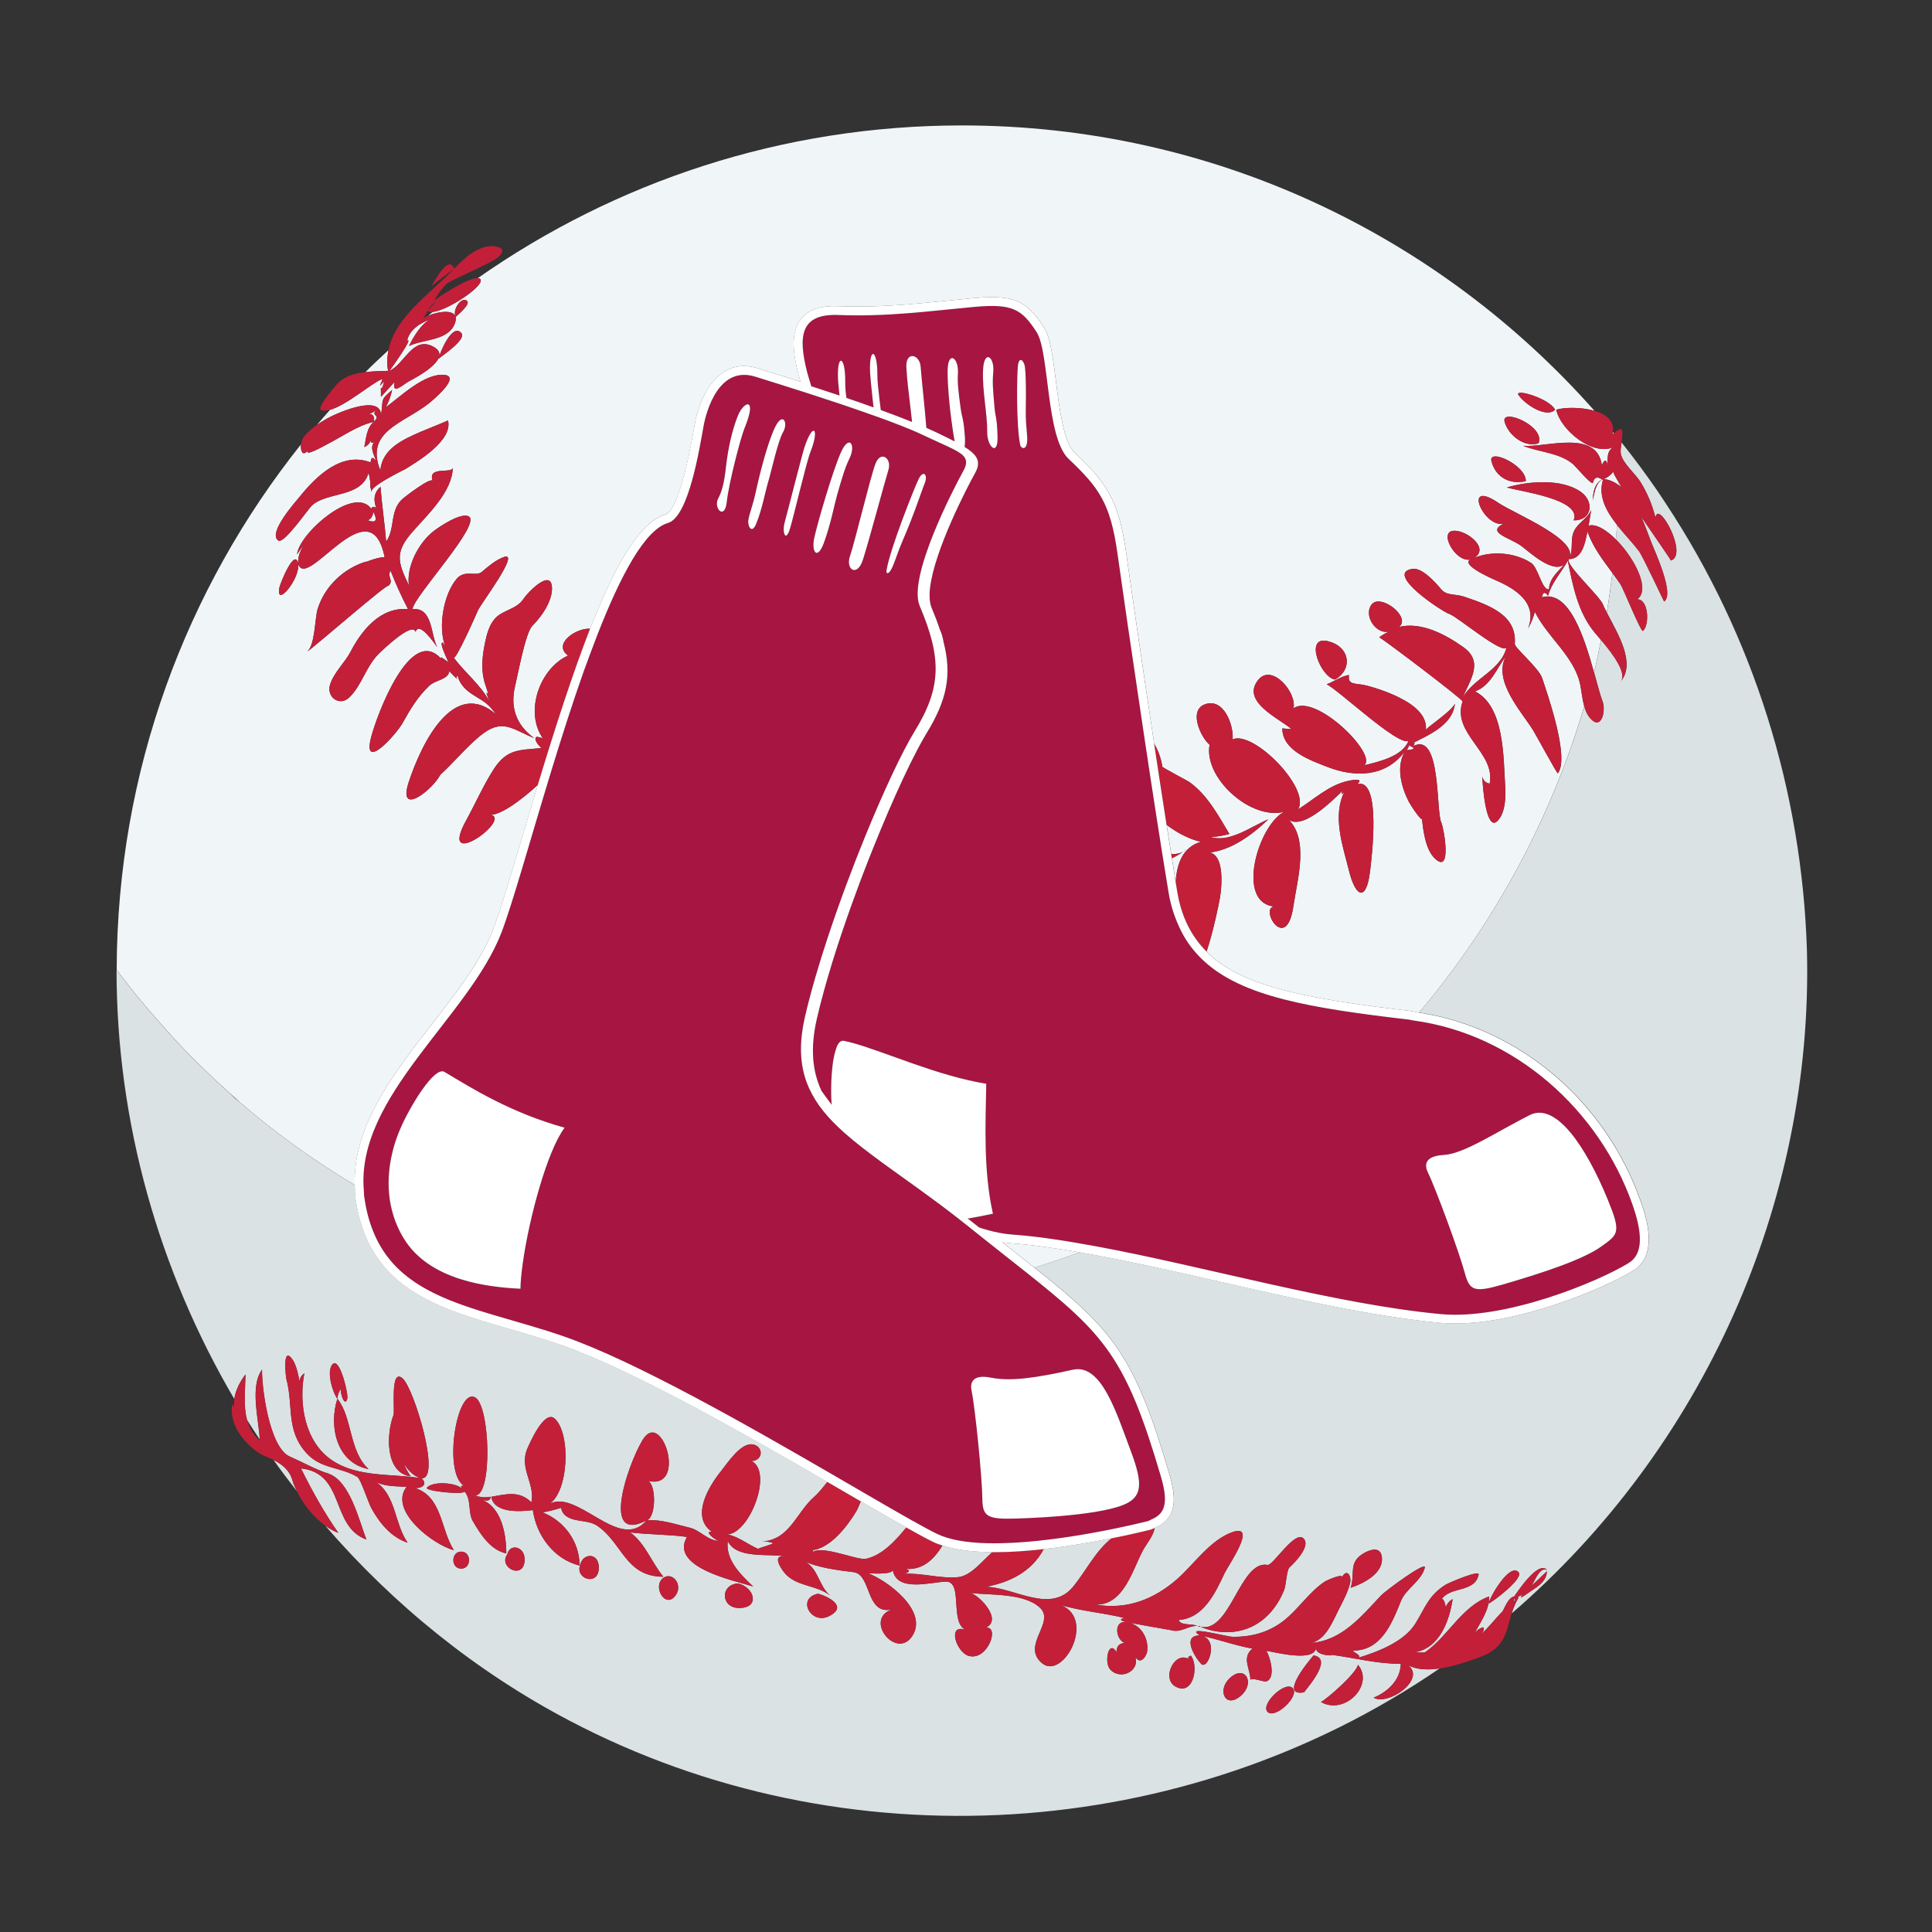
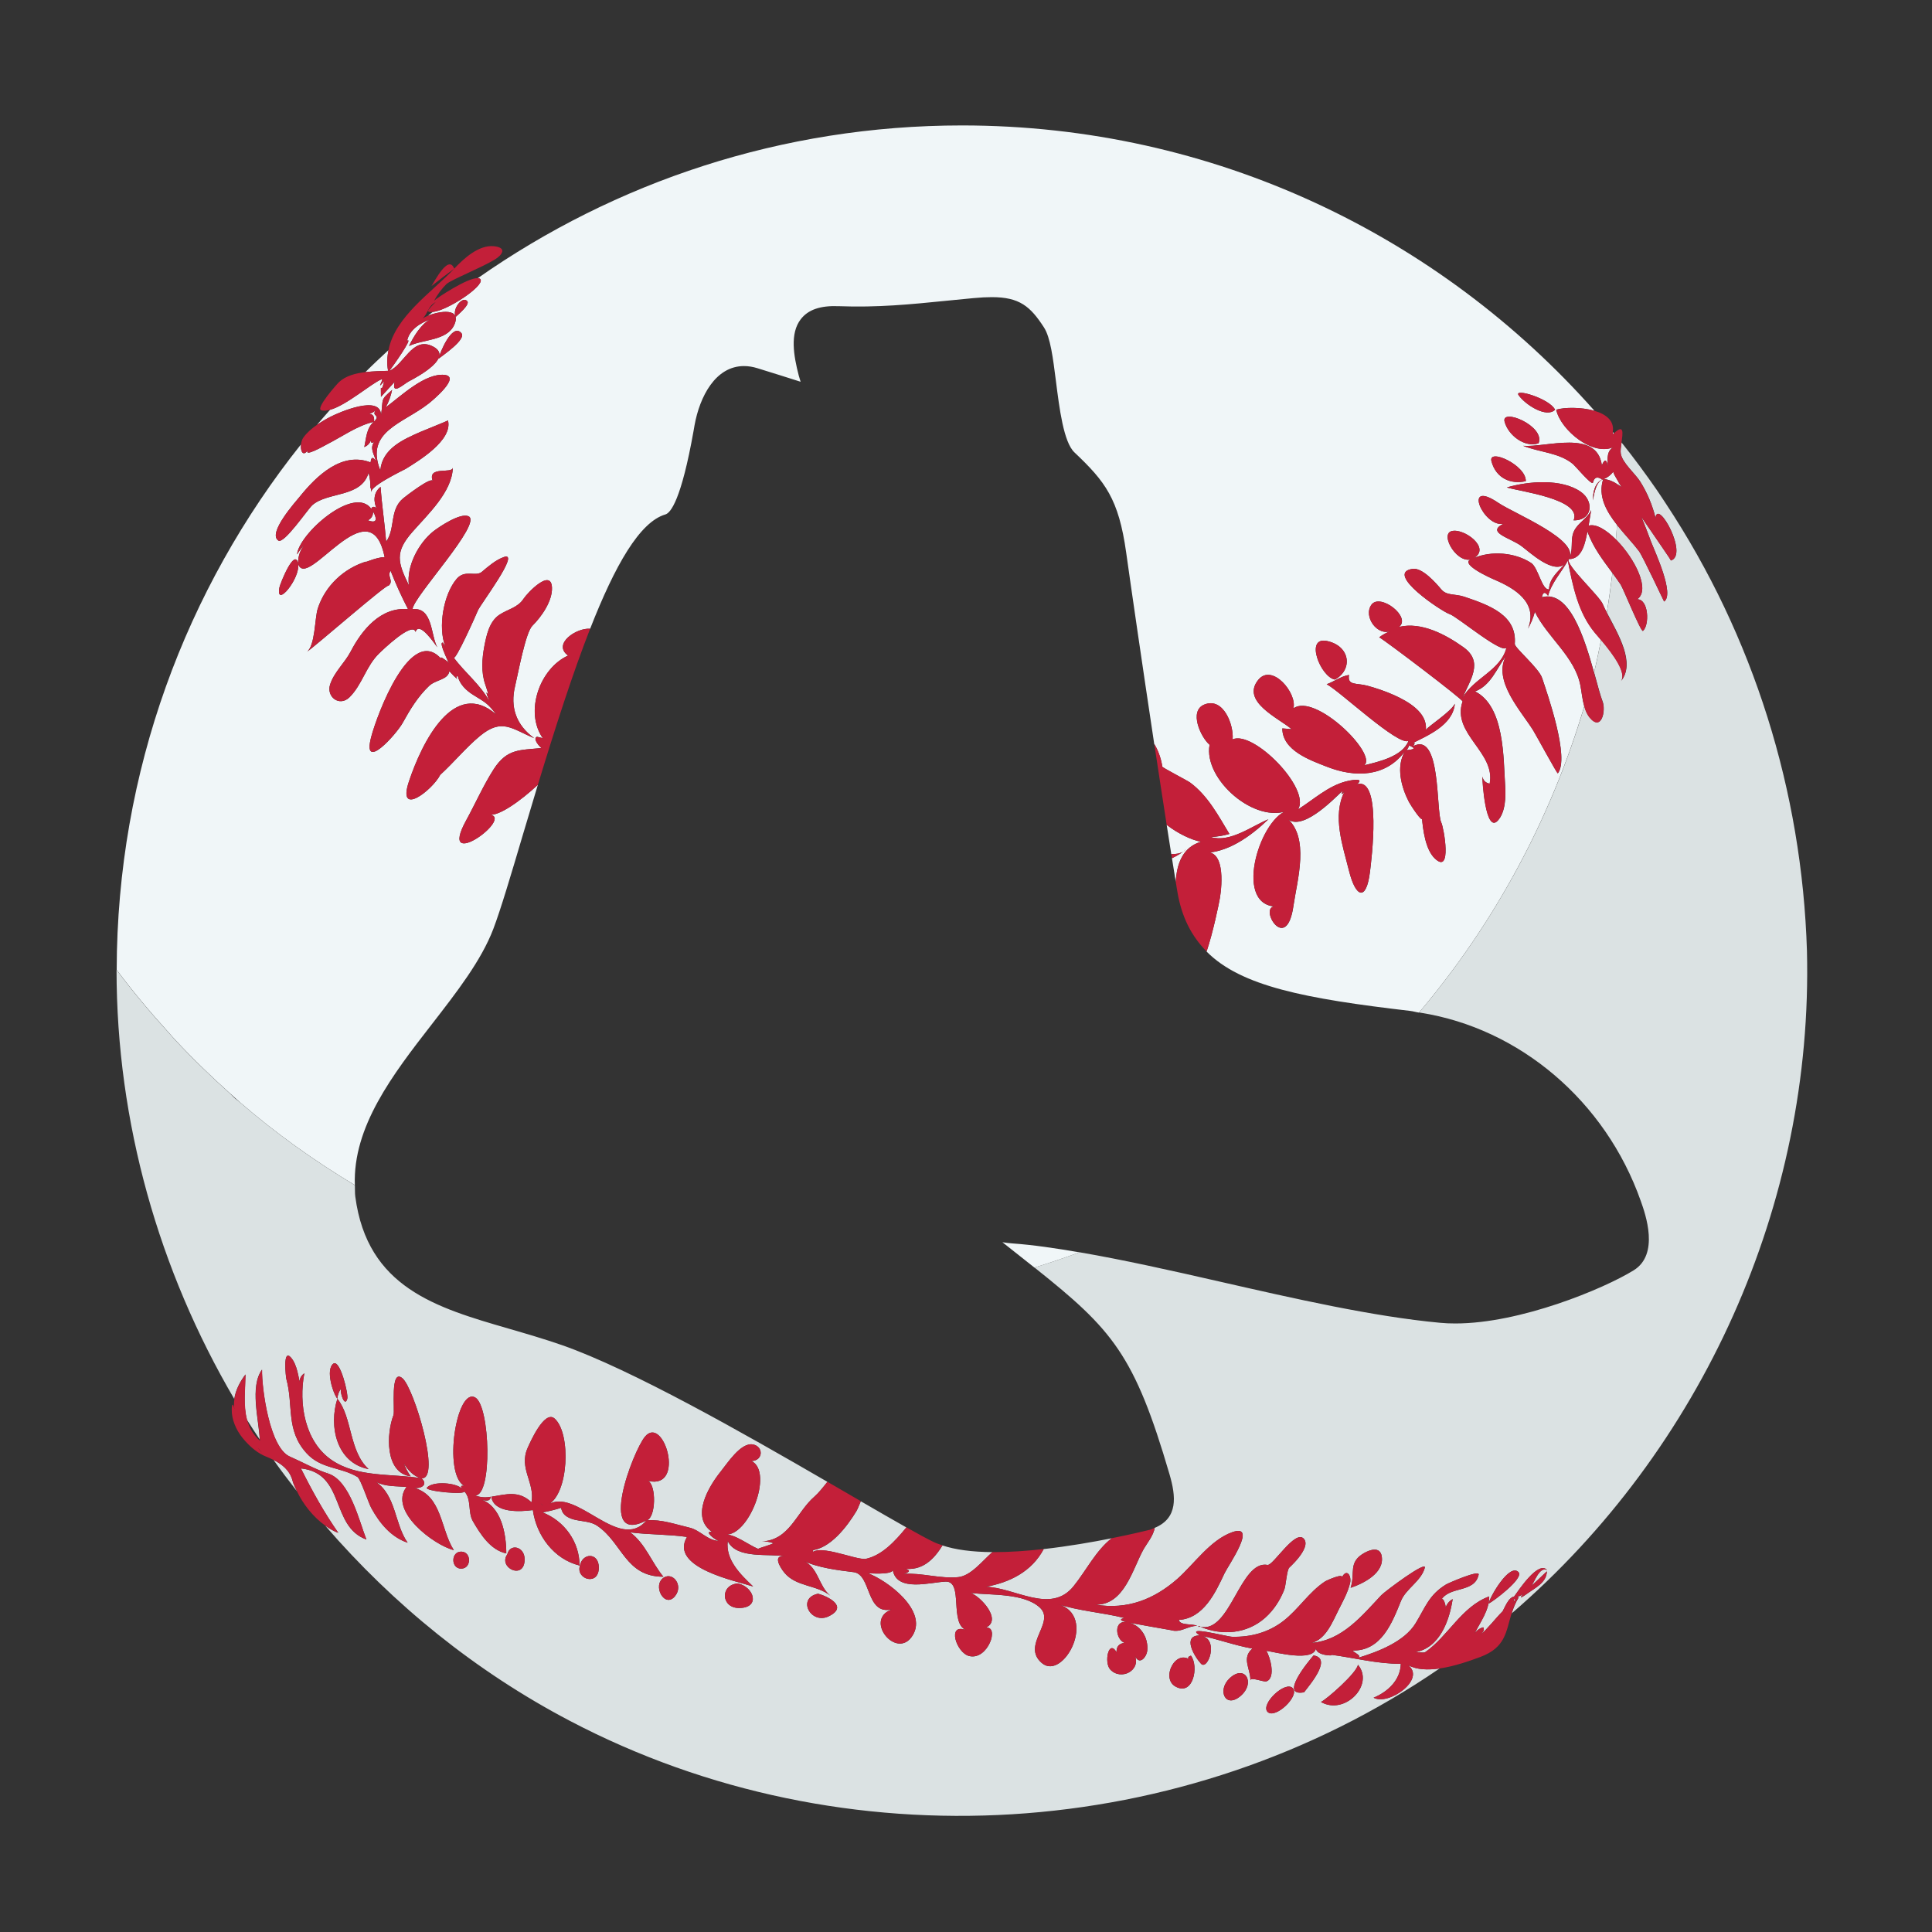
<svg xmlns="http://www.w3.org/2000/svg" version="1.1" id="Layer_1" x="0px" y="0px" width="40px" height="40px" viewBox="0 0 40 40" style="enable-background:new 0 0 40 40;" xml:space="preserve">
  <rect x="0" y="0" width="40" height="40" fill="#333333" stroke="none" />
  <path id="color5" style="fill:#F0F6F8;" d="M8.813,15.517C8.792,15.536,8.826,15.46,8.813,15.517L8.813,15.517z M29.178,15.424  c-0.011,0.039-0.03,0.075-0.057,0.106C29.434,15.506,29.138,15.441,29.178,15.424z M7.617,10.773  c0.171,0.063,0.207,0.002,0.107-0.187C7.728,10.671,7.692,10.734,7.617,10.773z M33.571,9.162c0.003,0.003,0.005,0.007,0.007,0.01  c0.162,0.203,0.319,0.411,0.473,0.621c-0.156-0.214-0.315-0.426-0.48-0.632C33.571,9.161,33.571,9.162,33.571,9.162z M33.478,10.866  c-0.007,0.101-0.013,0.203-0.022,0.304c-0.199-0.199-0.412-0.332-0.566-0.287c0.018-0.107,0.036-0.215,0.053-0.323  c-0.078,0.179-0.27,0.259-0.354,0.434c-0.09,0.187-0.002,0.4-0.109,0.582c0.288,0,0.342-0.362,0.386-0.574  c0.11,0.322,0.317,0.59,0.517,0.861c-0.035,0.274-0.07,0.547-0.117,0.818c-0.032-0.063-0.061-0.122-0.083-0.175  c-0.07-0.168-0.757-0.798-0.707-0.925c0.266-0.39-1.124-0.947-1.451-1.168c-0.759-0.515-0.31,0.513,0.101,0.431  c-0.366,0.183,0.144,0.29,0.374,0.462c0.178,0.132,0.66,0.59,0.899,0.369c-0.137,0.156-0.323,0.298-0.328,0.527  c-0.149,0.021-0.221-0.45-0.372-0.548c-0.333-0.216-0.82-0.257-1.185-0.1c0.364-0.206-0.209-0.63-0.462-0.557  c-0.253,0.074,0.145,0.73,0.447,0.565c-0.354,0.089,0.367,0.407,0.45,0.443c0.402,0.172,0.903,0.466,0.686,1.011  c0.062-0.111,0.11-0.227,0.143-0.349c0.257,0.527,0.831,0.932,0.943,1.528c0.025,0.133,0.039,0.287,0.079,0.428  c-0.69,2.328-1.857,4.492-3.421,6.342c-0.061-0.009-0.119-0.028-0.181-0.035c-2.178-0.254-3.504-0.51-4.217-1.229  c0.133-0.397,0.255-0.987,0.276-1.111c0.045-0.271,0.116-1.073-0.379-0.929c0.531,0.01,1.017-0.348,1.383-0.698  c-0.345,0.141-0.799,0.491-1.192,0.368c0.13-0.007,0.258-0.028,0.384-0.064c-0.23-0.381-0.448-0.796-0.816-1.066  c-0.06-0.043-0.575-0.309-0.574-0.328c-0.012-0.116-0.071-0.317-0.166-0.47c-0.247-1.639-0.486-3.283-0.581-3.965  c-0.156-1.11-0.432-1.467-1.071-2.072c-0.224-0.211-0.312-0.912-0.383-1.476c-0.062-0.485-0.114-0.905-0.249-1.113  c-0.28-0.432-0.503-0.625-1.078-0.625c-0.108,0-0.232,0.006-0.379,0.02c-0.189,0.017-0.372,0.036-0.553,0.054  c-0.744,0.075-1.437,0.144-2.241,0.113c-0.38-0.015-0.631,0.073-0.783,0.27c-0.227,0.294-0.149,0.753-0.041,1.169l0.038,0.126  c-0.278-0.089-0.572-0.181-0.892-0.28c-0.096-0.03-0.19-0.045-0.28-0.045c-0.592,0-0.917,0.633-1.024,1.224L14.36,8.919  c-0.255,1.433-0.475,1.7-0.584,1.732c-0.531,0.155-1.042,1.049-1.558,2.367c-0.274-0.026-0.789,0.31-0.457,0.555  c-0.587,0.265-0.905,1.163-0.524,1.709c-0.039-0.009-0.079-0.019-0.119-0.029c-0.101,0.038,0.063,0.217,0.094,0.234  c-0.448,0.046-0.712,0.008-0.99,0.438c-0.214,0.333-0.379,0.71-0.57,1.058c-0.616,1.122,1.037-0.079,0.469-0.12  c0.192,0.054,0.67-0.293,1.015-0.615c-0.101,0.334-0.204,0.675-0.307,1.023c-0.248,0.838-0.463,1.561-0.615,1.961  c-0.252,0.659-0.751,1.3-1.279,1.981c-0.809,1.04-1.632,2.116-1.588,3.324c-0.835-0.501-1.635-1.07-2.382-1.718  c-0.068-0.059-0.133-0.12-0.2-0.179c-0.399-0.357-0.784-0.73-1.149-1.123c-0.043-0.046-0.084-0.095-0.126-0.142  C3.113,20.96,2.751,20.53,2.416,20.08c0.007-4.115,1.436-7.894,3.816-10.88C6.216,9.341,6.277,9.478,6.389,9.297  C6.246,9.499,6.718,9.226,6.767,9.201c0.299-0.151,0.641-0.396,0.969-0.466c-0.152,0.135-0.153,0.34-0.194,0.521  c0.071-0.029,0.119-0.081,0.143-0.155c-0.017,0.063,0.004,0.08,0.061,0.051C7.647,9.283,7.753,9.416,7.783,9.545  c-0.063-0.094-0.1-0.084-0.11,0.029c-0.594-0.232-1.12,0.28-1.46,0.7c-0.098,0.12-0.677,0.765-0.451,0.917  c0.117,0.082,0.613-0.653,0.705-0.733c0.323-0.281,1.015-0.151,1.164-0.669c0.03,0.109,0.042,0.221,0.036,0.334  c0.03-0.091-0.008,0.053,0.038,0.085C7.564,10.11,8.371,9.725,8.397,9.709c0.271-0.168,0.982-0.596,0.878-1.004  C9.277,8.71,8.759,8.918,8.707,8.941C8.345,9.1,7.914,9.288,7.874,9.739c-0.323-0.811,0.47-0.966,1.003-1.386  c0.061-0.048,0.674-0.552,0.328-0.591C8.8,7.717,8.289,8.21,7.987,8.433C8.048,8.32,8.092,8.2,8.118,8.073  C7.865,8.294,7.94,8.243,7.889,8.597c-0.006-0.439-0.878-0.055-1.043,0.03C6.751,8.675,6.655,8.732,6.563,8.796  c0.089-0.105,0.179-0.209,0.271-0.312c0.338-0.091,0.854-0.546,1.065-0.631c0.065-0.026-0.134,0.266,0.054,0.039  c-0.073,0.338-0.07-0.068-0.066,0.325C7.982,8.113,8.077,8.01,8.171,7.906C8.1,8.202,8.361,7.949,8.464,7.896  c0.183-0.095,0.973-0.519,0.467-0.738c-0.399-0.173-0.567,0.39-0.868,0.519c0.07-0.093,0.504-0.704,0.366-0.623  c0.046-0.226,0.271-0.367,0.471-0.438C8.713,6.716,8.558,6.977,8.468,7.164C8.75,7.023,9.259,7.059,9.407,6.721  C9.56,6.37,9.102,6.436,8.858,6.538c0.033-0.027,0.068-0.053,0.101-0.079C9.264,6.43,10.018,5.928,9.95,5.788  c-0.009-0.02-0.031-0.027-0.058-0.029c2.84-1.99,6.294-3.162,10.024-3.162c5.215,0,9.891,2.287,13.096,5.908  c-0.277-0.08-0.625-0.074-0.792-0.023c0.088,0.423,0.781,0.998,1.221,0.758c-0.188,0.074-0.158,0.259-0.153,0.417  c-0.024-0.154-0.065-0.161-0.123-0.025c-0.105-0.749-1.15-0.365-1.628-0.402c0.335,0.135,0.748,0.139,1.034,0.381  c0.049,0.043,0.36,0.415,0.407,0.388c0.027-0.119,0.09-0.143,0.191-0.072c-0.161,0.086-0.186,0.269-0.191,0.431  c0.029-0.135,0.059-0.382,0.214-0.437C33.081,10.269,33.255,10.582,33.478,10.866z M9.437,6.559c0.041-0.04,0.301-0.254,0.237-0.324  C9.57,6.118,9.351,6.411,9.437,6.559z M9.55,6.894C9.363,6.678,9.102,7.311,9.079,7.428C9.156,7.364,9.67,7.022,9.55,6.894z   M7.682,10.246c0.004,0.035,0.003,0.024,0.001-0.001L7.682,10.246z M7.851,13.526c0.064-0.062,0.692-0.669,0.753-0.442  c0.073-0.241,0.408,0.262,0.45,0.318c-0.139-0.252-0.091-0.833-0.512-0.79c0.005-0.244,1.458-1.786,1.158-1.923  C9.534,10.612,9.102,10.899,8.973,11c-0.304,0.24-0.562,0.723-0.507,1.119c-0.232-0.476-0.295-0.686,0.069-1.102  c0.309-0.355,0.831-0.831,0.84-1.339c0,0.144-0.535-0.045-0.416,0.282c-0.025-0.099-0.562,0.316-0.611,0.357  c-0.289,0.24-0.157,0.623-0.353,0.897c-0.03-0.379-0.09-0.755-0.115-1.134c-0.153,0.119-0.152,0.308-0.075,0.469  c-0.042-0.099-0.137-0.043-0.111-0.005c-0.349-0.52-1.516,0.516-1.543,0.936c0.044-0.076,0.097-0.145,0.157-0.207  c-0.093,0.113-0.138,0.243-0.137,0.39c-0.07-0.325-0.369,0.412-0.386,0.501c-0.084,0.445,0.44-0.194,0.387-0.493  c0.177,0.589,1.492-1.639,1.791-0.135c-0.158-0.011-0.541,0.169-0.373,0.087C7.12,11.765,6.73,12.13,6.579,12.6  c-0.065,0.2-0.051,0.782-0.233,0.902c0.174-0.115,1.688-1.44,1.699-1.375c0.116-0.107-0.041-0.194,0.042-0.309  c0.107,0.271,0.227,0.536,0.361,0.794c-0.563-0.051-0.955,0.429-1.187,0.876c-0.124,0.237-0.341,0.424-0.426,0.682  c-0.084,0.258,0.193,0.469,0.4,0.267C7.501,14.174,7.576,13.791,7.851,13.526z M11.428,12.166c-0.017-0.405-0.504,0.103-0.587,0.229  c-0.122,0.19-0.332,0.218-0.507,0.337c-0.205,0.141-0.262,0.42-0.306,0.647c-0.049,0.256-0.069,0.539,0.018,0.79  c0.162,0.471-0.082-0.088,0.088,0.354c-0.188-0.351-0.508-0.593-0.74-0.908c0.04,0.064,0.461-0.879,0.5-0.975  c0.054-0.129,0.897-1.239,0.536-1.106c-0.169,0.061-0.319,0.192-0.454,0.306c-0.128,0.108-0.348-0.055-0.52,0.144  c-0.274,0.319-0.392,1.005-0.236,1.399c-0.016-0.025-0.032-0.05-0.048-0.075c-0.124-0.043,0.214,0.589,0.1,0.395  c0.014,0.012-0.219-0.175-0.121-0.044c-0.645-0.768-1.352,1.161-1.466,1.601c-0.194,0.741,0.52-0.055,0.653-0.294  c0.152-0.276,0.314-0.543,0.545-0.763c0.14-0.134,0.39-0.123,0.421-0.306C9.393,13.994,9.4,14,9.472,14.065  c-0.03-0.036-0.028-0.06,0.004-0.07c0.041,0.174,0.181,0.306,0.328,0.396c0.257,0.159,0.293,0.171,0.471,0.402  c-0.877-0.762-1.539,0.574-1.81,1.391c-0.247,0.746,0.485,0.177,0.65-0.142c0.283-0.258,0.525-0.558,0.82-0.803  c0.458-0.379,0.66-0.149,1.125,0.044c-0.371-0.27-0.503-0.638-0.395-1.081c0.059-0.243,0.214-1.104,0.357-1.246  C11.212,12.769,11.439,12.443,11.428,12.166z M27.639,14.07c0.374-0.207,0.318-0.695-0.162-0.798  C27.004,13.169,27.341,14.019,27.639,14.07z M28.095,16.237c0.184-0.151-0.169-0.075-0.231-0.058  c-0.376,0.1-0.665,0.374-0.987,0.577c0.26-0.436-0.929-1.64-1.357-1.448c0.027-0.298-0.19-0.88-0.585-0.721  c-0.329,0.132-0.072,0.681,0.108,0.833c-0.131,0.723,0.957,1.658,1.648,1.353c-0.579,0.104-1.164,1.917-0.307,1.996  c-0.319,0.03,0.252,0.991,0.396-0.014c0.076-0.531,0.348-1.427-0.151-1.828c0.29,0.334,0.968-0.364,1.165-0.551  c-0.029,0.08-0.015,0.085,0.043,0.013c-0.258,0.507-0.034,1.13,0.093,1.64c0.137,0.554,0.357,0.643,0.434,0.024  C28.394,17.81,28.613,16.082,28.095,16.237z M29.211,15.404c0.35-0.18,0.865-0.384,0.91-0.834c-0.078,0.161-0.529,0.452-0.601,0.539  c0.037-0.362-0.378-0.591-0.653-0.716c-0.181-0.081-0.369-0.145-0.56-0.197c-0.222-0.06-0.415,0.003-0.378-0.222  c-0.169,0.027-0.304,0.136-0.462,0.192c0.257,0.129,1.483,1.287,1.694,1.172c-0.123,0.324-0.62,0.433-0.916,0.506  c0.28-0.229-1.018-1.507-1.467-1.178c0.084-0.311-0.439-0.944-0.727-0.591c-0.366,0.45,0.43,0.797,0.69,1.021  c-0.063-0.006-0.128-0.011-0.192-0.016c0,0.461,0.584,0.661,0.931,0.797c0.575,0.224,1.211,0.215,1.607-0.322  c-0.189,0.319-0.075,0.74,0.082,1.046c0.032,0.063,0.302,0.476,0.27,0.322c0.022,0.255,0.072,0.661,0.265,0.848  c0.366,0.353,0.189-0.633,0.136-0.743c-0.113-0.237,0.002-1.893-0.584-1.579C29.31,15.377,29.295,15.363,29.211,15.404z   M29.842,12.204c-0.113-0.134-0.392-0.453-0.592-0.426c-0.607,0.082,0.614,0.892,0.764,0.937c0.15,0.045,1.126,0.87,1.18,0.683  c-0.114,0.483-0.686,0.641-0.913,1.051c0.153-0.369,0.447-0.744,0.017-1.05c-0.363-0.259-0.868-0.531-1.331-0.419  c0.259-0.207-0.394-0.706-0.572-0.459c-0.176,0.244,0.126,0.666,0.414,0.539c-0.092,0.032-0.176,0.077-0.253,0.135  c0.13,0.071,1.752,1.301,1.726,1.329c-0.23,0.67,0.688,1.048,0.561,1.701c-0.082-0.015-0.133-0.064-0.151-0.147  c-0.003,0.088,0.065,1.188,0.319,0.912c0.159-0.173,0.167-0.493,0.153-0.713c-0.039-0.578-0.008-1.651-0.624-1.962  c0.323-0.118,0.45-0.478,0.64-0.732c-0.277,0.515,0.318,1.141,0.566,1.543c0.052,0.083,0.495,0.9,0.508,0.886  c0.25-0.32-0.215-1.643-0.326-1.976c-0.071-0.209-0.571-0.624-0.565-0.704c0.048-0.592-0.518-0.8-1.047-0.977  C30.12,12.29,29.955,12.337,29.842,12.204z M31.442,8.183c0.142,0.201,0.58,0.478,0.754,0.3C32.083,8.25,31.333,8.029,31.442,8.183z   M31.151,8.731c0.075,0.281,0.417,0.543,0.703,0.447C31.999,8.819,31.073,8.438,31.151,8.731z M31.59,9.962  c0.01-0.333-0.785-0.691-0.711-0.412C30.973,9.908,31.29,10.033,31.59,9.962z M32.729,10.183c-0.396-0.279-1.091-0.222-1.531-0.091  c0.239,0.078,1.569,0.24,1.382,0.681C32.967,10.779,33.012,10.382,32.729,10.183z M32.461,11.608  c-0.135,0.243-0.335,0.452-0.409,0.726c-0.064-0.09-0.107-0.08-0.128,0.03c0.566-0.157,0.879,0.836,1.079,1.557  c0.056-0.222,0.098-0.448,0.145-0.673c-0.054-0.063-0.101-0.118-0.127-0.149C32.671,12.676,32.565,12.131,32.461,11.608z   M31.914,12.436C31.941,12.331,31.914,12.387,31.914,12.436L31.914,12.436z M7.867,7.747C7.847,7.747,7.948,7.764,7.867,7.747  L7.867,7.747z M20.754,25.719c0.08,0.064,0.16,0.127,0.236,0.187c0.152,0.12,0.292,0.231,0.427,0.338  c0.313-0.097,0.624-0.201,0.933-0.316c-0.49-0.084-0.961-0.154-1.385-0.184C20.894,25.739,20.824,25.73,20.754,25.719z M8.043,7.249  c-0.162,0.15-0.323,0.3-0.479,0.456c0.164-0.02,0.332-0.023,0.471-0.027C8.006,7.525,8.017,7.384,8.043,7.249z M7.755,8.717  C7.835,8.641,7.876,8.578,7.755,8.717L7.755,8.717z M7.565,8.575c0.124-0.029,0.201,0.019,0.177,0.154  C7.896,8.575,7.678,8.63,7.78,8.493C7.719,8.549,7.648,8.576,7.565,8.575z M33.391,8.944c-0.003,0.017,0.003,0.03-0.002,0.049  c0.01-0.01,0.016-0.013,0.025-0.022C33.407,8.961,33.399,8.953,33.391,8.944z M6.787,9.044C6.673,9.12,6.911,8.961,6.787,9.044  L6.787,9.044z M33.206,9.918c0.119,0.012,0.22,0.063,0.312,0.129c0-0.018,0-0.036,0-0.053C33.454,9.888,33.404,9.8,33.4,9.768  C33.348,9.835,33.283,9.885,33.206,9.918z M16.801,8.01c0,0,0.001,0,0.002,0C16.802,8.01,16.801,8.01,16.801,8.01  C16.801,8.01,16.801,8.01,16.801,8.01z M24.25,17.683c0.119,0.001,0.234-0.015,0.315-0.107c-0.09,0.082-0.194,0.141-0.301,0.193  c0.027,0.172,0.054,0.335,0.079,0.49c0.02-0.374,0.143-0.719,0.521-0.831c-0.209-0.042-0.475-0.17-0.709-0.35  C24.187,17.287,24.219,17.489,24.25,17.683z M34.297,10.14c0.001,0.002,0.003,0.004,0.004,0.006c-0.046-0.066-0.087-0.135-0.134-0.2  C34.213,10.009,34.253,10.076,34.297,10.14z M34.485,10.421c0.001,0.002,0.002,0.004,0.003,0.005  c0.094,0.142,0.194,0.28,0.284,0.425C34.681,10.705,34.581,10.565,34.485,10.421z" />
  <path id="color4" style="fill:#DBE2E3;" d="M16.784,32.099c0.4-0.023,0.757-0.499,0.944-0.807c0.02-0.033,0.056-0.113,0.094-0.21  c0.362,0.21,0.681,0.394,0.944,0.542c-0.239,0.293-0.506,0.576-0.834,0.65c-0.204,0.044-1.111-0.382-1.158-0.05  C16.773,32.195,16.904,32.07,16.784,32.099z M5.664,30.228c0.155,0.22,0.319,0.434,0.484,0.647  c-0.034-0.073-0.073-0.147-0.091-0.217C6.001,30.438,5.832,30.312,5.664,30.228z M18.709,32.585  c0.377-0.024,0.746,0.103,1.124,0.069c0.267-0.024,0.505-0.338,0.713-0.519c-0.422-0.003-0.767-0.05-1.033-0.138  c-0.185,0.301-0.429,0.538-0.821,0.478C18.818,32.482,18.886,32.544,18.709,32.585z M22.227,32.841  c0.256-0.316,0.462-0.739,0.79-0.993c-0.399,0.08-0.896,0.166-1.408,0.224c0,0.001-0.001,0.002-0.002,0.003  c-0.246,0.461-0.698,0.688-1.195,0.778C21.013,32.868,21.754,33.429,22.227,32.841z M37.411,19.686  c0.131,5.239-2.167,10.319-6.112,13.717c0.034-0.108,0.076-0.219,0.145-0.332c-0.181-0.097-0.276,0.188-0.333,0.288  c-0.162,0.162-0.298,0.351-0.473,0.5c0.052-0.049,0.109-0.112,0.07-0.168c-0.079,0.022-0.14,0.068-0.183,0.137  c0.124-0.248,0.308-0.484,0.308-0.776c-0.574,0.209-0.853,0.829-1.327,1.155c-0.036,0.02-0.171-0.006-0.215,0.002  c0.515-0.086,0.716-0.65,0.785-1.102c-0.071,0.041-0.12,0.099-0.146,0.177c0.008-0.028-0.047-0.249-0.096-0.152  c0.173-0.303,0.695-0.142,0.78-0.53c0.024-0.112-0.637,0.179-0.674,0.202c-0.356,0.218-0.427,0.469-0.629,0.8  c-0.235,0.389-0.788,0.596-1.201,0.722c0.109-0.042-0.093-0.116-0.102-0.153c0.589,0.006,0.812-0.567,0.997-1.026  c0.102-0.255,0.419-0.41,0.494-0.688c0.043-0.16-0.818,0.482-0.901,0.568c-0.402,0.428-0.816,0.941-1.447,0.987  c0.3-0.069,0.44-0.442,0.564-0.686c0.09-0.179,0.19-0.357,0.237-0.554c0.034-0.144-0.069-0.322-0.176-0.104  c0.068-0.115-0.301,0.045-0.344,0.073c-0.336,0.222-0.55,0.579-0.867,0.822c-0.306,0.234-0.67,0.331-1.052,0.323  c-0.12-0.003-1.009-0.245-0.673-0.028c-0.374,0-0.109,0.441,0.026,0.586c0.141,0.151,0.392-0.53-0.019-0.585  c0.364,0.072,0.694,0.201,1.083,0.271c-0.232,0.195-0.038,0.42-0.042,0.656c0.001-0.076,0.279,0.043,0.333,0.022  c0.201-0.073,0.072-0.517-0.004-0.632c0.184,0.026,0.979,0.243,1.031-0.057c-0.014,0.169,0.435,0.167,0.297,0.137  c0.484,0.062,0.97,0.193,1.457,0.189c-0.007,0.337-0.27,0.581-0.563,0.702c0.308,0.172,1.095-0.382,0.713-0.675  c0.179,0.099,0.413,0.104,0.653,0.07c-5.276,3.617-12.316,4.069-18.002,1.087c-1.955-1.025-3.661-2.412-5.07-4.044  c0.089,0.063,0.18,0.118,0.271,0.149c-0.293-0.418-0.541-0.867-0.769-1.323c0.01,0.004,0.008,0-0.007-0.012  c0.93,0.103,0.606,1.199,1.357,1.473c-0.149-0.38-0.34-1.221-0.793-1.366c-0.256-0.081-0.543-0.243-0.794-0.352  c-0.42-0.184-0.582-1.419-0.574-1.799c-0.257,0.351-0.066,1.034-0.047,1.445c-0.089-0.135-0.178-0.269-0.264-0.406  c-0.08-0.294-0.036-0.629-0.031-0.94c-0.113,0.148-0.205,0.323-0.232,0.508c-1.56-2.66-2.437-5.723-2.437-8.885  c0.336,0.451,0.697,0.881,1.074,1.296c0.043,0.047,0.083,0.096,0.126,0.142c0.364,0.393,0.75,0.765,1.149,1.123  c0.036,0.032,0.068,0.07,0.104,0.102C4.9,22.77,4.934,22.793,4.965,22.82c0.747,0.648,1.547,1.217,2.382,1.718  c0,0.006,0,0.012,0.001,0.018c0.003,0.073-0.002,0.145,0.008,0.219c0.25,1.884,1.673,2.297,3.18,2.734  c0.357,0.104,0.727,0.211,1.098,0.34c1.441,0.503,3.768,1.828,5.497,2.831c-0.095,0.119-0.184,0.232-0.268,0.305  c-0.376,0.324-0.514,0.908-1.095,0.929c0.083-0.004,0.164,0.007,0.242,0.036c0.013,0.015-0.292,0.099-0.314,0.118  c-0.193-0.078-0.478-0.307-0.695-0.3c0.489,0.076,1.024-1.286,0.559-1.518c0.246-0.011,0.25-0.304,0.027-0.344  c-0.252-0.046-0.536,0.402-0.667,0.563c-0.247,0.306-0.63,0.946-0.175,1.249c-0.193-0.032,0.073,0.179,0.144,0.186  c-0.241-0.006-0.391-0.224-0.616-0.276c-0.289-0.067-0.577-0.174-0.88-0.151c0.19-0.065,0.196-0.729,0.025-0.816  c0.791,0.187,0.322-1.386-0.066-0.914c-0.245,0.298-1.001,2.264,0.031,1.733c-0.565,0.674-1.46-0.708-2.042-0.323  c0.436-0.217,0.487-1.485,0.14-1.788c-0.21-0.182-0.507,0.496-0.558,0.612c-0.186,0.423,0.158,0.721,0.081,1.123  c-0.262-0.249-0.518-0.167-0.832-0.115c0.053,0.347,0.611,0.31,0.86,0.276c0.074,0.527,0.436,1.018,0.967,1.148  c0-0.49-0.313-0.923-0.766-1.1c0.131-0.023,0.257-0.055,0.384-0.095c0.015,0.087,0.061,0.15,0.136,0.191  c0.189,0.108,0.433,0.058,0.615,0.183c0.52,0.354,0.579,1.053,1.367,1.053c-0.245-0.294-0.372-0.688-0.689-0.919  c0.39,0.051,0.787,0.039,1.177,0.095c-0.371,0.634,1.006,0.91,1.37,1.026c-0.258-0.247-0.574-0.547-0.526-0.941  c0.187,0.387,0.872,0.248,1.21,0.321c-0.301-0.06-0.129,0.225-0.034,0.338c0.245,0.292,0.665,0.244,0.949,0.473  c-0.246-0.198-0.25-0.594-0.564-0.725c0.305,0.147,0.714,0.196,1.044,0.237c0.376,0.045,0.245,0.897,0.794,0.771  c-0.596,0.21,0.107,1.071,0.432,0.535c0.311-0.515-0.529-1.134-0.926-1.283c0.025,0,0.496,0.037,0.512-0.066  c0.084,0.466,0.791,0.248,1.096,0.239c0.373-0.011,0.069,0.863,0.423,1.004c-0.408-0.156-0.202,0.476,0.065,0.537  c0.386,0.091,0.635-0.626,0.341-0.587c0.348-0.159-0.108-0.649-0.31-0.718c0.413,0.047,1.099-0.001,1.428,0.3  c0.335,0.305-0.389,0.779,0.042,1.149c0.449,0.385,1.176-0.994,0.32-1.223c0.452,0.148,0.93,0.176,1.39,0.291  c-0.164,0.037,0.008,0.078,0.05,0.087c-0.275-0.048-0.238,0.348-0.049,0.428c-0.113,0.015-0.168,0.079-0.163,0.193  c-0.164-0.278-0.264,0.216-0.131,0.358c0.221,0.24,0.649,0.02,0.505-0.301c0.09,0.238,0.249,0.047,0.262-0.092  c0.024-0.252-0.118-0.509-0.373-0.576c0.286,0.055,0.574,0.102,0.861,0.154c0.206,0.062,0.344-0.088,0.542-0.088  c-0.077-0.05-0.354,0-0.376-0.123c0.511-0.033,0.756-0.561,0.945-0.964c0.08-0.169,0.7-1.046,0.156-0.851  c-0.452,0.163-0.779,0.652-1.129,0.963c-0.488,0.428-1.04,0.643-1.695,0.536c0.597,0.008,0.764-0.739,0.995-1.152  c0.058-0.103,0.206-0.281,0.227-0.438c0.487-0.202,0.442-0.648,0.308-1.108c-0.726-2.482-1.183-2.996-2.778-4.268  c-0.006-0.005-0.012-0.009-0.018-0.014c0.313-0.097,0.624-0.201,0.933-0.316c0.007,0.001,0.015,0.003,0.022,0.004  c0.887,0.153,1.856,0.369,2.871,0.601c1.562,0.356,3.176,0.725,4.572,0.855c0.1,0.01,0.206,0.014,0.316,0.014  c1.345,0,3.067-0.716,3.689-1.099c0.541-0.331,0.247-1.162,0.15-1.435c-0.731-2.073-2.509-3.576-4.561-3.9  c-0.009-0.001-0.018-0.004-0.028-0.005c1.564-1.85,2.731-4.014,3.421-6.342c0.006,0.021,0.011,0.042,0.018,0.063  c0.022,0.061,0.05,0.118,0.089,0.168c0.248,0.306,0.344-0.142,0.27-0.33c-0.045-0.117-0.098-0.319-0.163-0.554  c-0.004-0.015-0.009-0.031-0.013-0.046c0.056-0.222,0.098-0.448,0.145-0.673c0.009,0.011,0.017,0.02,0.027,0.031  c0.212,0.254,0.522,0.663,0.38,0.829c0.316-0.375-0.056-0.979-0.276-1.403c-0.004-0.008-0.009-0.017-0.013-0.024  c0.048-0.271,0.083-0.545,0.117-0.818c0.005,0.007,0.01,0.014,0.015,0.022c0.053,0.071,0.105,0.143,0.154,0.216  c0.052,0.076,0.423,0.997,0.463,0.961c0.138-0.119,0.12-0.657-0.12-0.655c0.279-0.191-0.044-0.835-0.427-1.225  c-0.004-0.004-0.009-0.008-0.013-0.012c0.009-0.101,0.015-0.202,0.022-0.304c0.005,0.006,0.009,0.012,0.014,0.019  c0.15,0.188,0.319,0.363,0.441,0.525c0.079,0.104,0.518,1.046,0.521,1.044c0.224-0.15-0.197-1.047-0.267-1.229  c-0.057-0.149-0.124-0.337-0.206-0.525c0.309,0.454,0.624,0.902,0.613,0.905c0.373-0.114-0.276-1.29-0.317-0.882  c-0.067-0.268-0.172-0.522-0.319-0.755c-0.105-0.165-0.371-0.387-0.401-0.577c-0.009-0.055,0.003-0.142,0.016-0.229c0,0,0,0,0,0  c0.003,0.003,0.005,0.007,0.007,0.01c0.252,0.315,0.491,0.638,0.719,0.968c0.001,0.002,0.003,0.004,0.004,0.006  c0.063,0.091,0.123,0.184,0.184,0.276c0.001,0.002,0.002,0.004,0.003,0.005C36.304,13.17,37.309,16.379,37.411,19.686z M6.985,28.96  c0.005-0.078,0.031-0.148,0.077-0.211c-0.03,0.083,0.079,0.401,0.129,0.209c0.026-0.094-0.153-0.838-0.294-0.722  C6.742,28.364,6.89,28.837,6.985,28.96c-0.181,0.564-0.02,1.328,0.646,1.456C7.223,30.043,7.297,29.344,6.985,28.96z M6.79,30.489  c-0.02-0.042-0.017-0.031-0.004,0C6.787,30.489,6.787,30.489,6.79,30.489z M8.416,30.786c-0.378,0.496,0.573,1.208,0.98,1.307  c-0.277-0.426-0.24-1.13-0.826-1.29c0.118,0.028,0.313-0.054,0.157-0.197c0.415,0.03-0.157-1.871-0.394-2.07  c-0.263-0.222-0.153,0.674-0.186,0.761c-0.145,0.372-0.186,1.195,0.356,1.269c-0.059-0.083-0.106-0.172-0.143-0.269  c0.083,0.134,0.2,0.272,0.363,0.309c-0.61-0.103-1.31-0.01-1.849-0.373c-0.566-0.382-0.693-1.174-0.573-1.802  c-0.096,0.072-0.121,0.164-0.077,0.275c-0.045-0.187-0.068-0.446-0.198-0.598c-0.179-0.206-0.106,0.408-0.098,0.439  c0.152,0.555-0.016,1.058,0.415,1.535c0.302,0.336,0.694,0.282,1.057,0.496c0.066,0.038,0.227,0.536,0.29,0.649  c0.171,0.309,0.404,0.596,0.75,0.713c-0.275-0.39-0.234-0.972-0.66-1.262C7.976,30.784,8.203,30.765,8.416,30.786z M9.548,32.125  c-0.216,0-0.216,0.352,0,0.352C9.765,32.477,9.765,32.125,9.548,32.125z M10.482,32.162c0-0.402-0.1-0.992-0.551-1.126  c0.071,0.02,0.213,0.082,0.231-0.047c-0.111,0.022-0.22,0.013-0.327-0.027c0.366,0.016,0.312-1.846,0.007-2.026  c-0.39-0.23-0.676,1.575-0.231,1.828c-0.07-0.012-0.082,0.009-0.039,0.064c-0.119-0.133-0.604-0.169-0.732-0.029  c-0.069,0.075,0.822,0.159,0.771,0.075c0.158,0.169,0.07,0.432,0.18,0.622C9.947,31.764,10.153,32.092,10.482,32.162z   M10.862,32.284c0-0.267-0.305-0.336-0.359-0.103C10.305,32.459,10.862,32.726,10.862,32.284z M12.398,32.454  c0-0.318-0.345-0.309-0.393-0.032C11.923,32.701,12.398,32.843,12.398,32.454z M13.746,32.66c-0.253,0.16,0.017,0.653,0.231,0.385  C14.153,32.825,13.935,32.545,13.746,32.66z M15.279,32.783c-0.375,0.027-0.353,0.509,0.022,0.509  C15.749,33.292,15.615,32.859,15.279,32.783z M16.938,32.996c-0.451,0.092-0.15,0.65,0.223,0.466  C17.575,33.259,17.129,33.047,16.938,32.996z M27.349,35.237c0.491,0.283,1.114-0.352,0.766-0.771  C28.093,34.635,27.461,35.188,27.349,35.237z M26.999,35.037c0.15-0.192,0.578-0.703,0.197-0.763  C27.09,34.396,26.477,35.133,26.999,35.037z M26.243,35.442c0.155,0.161,0.677-0.332,0.521-0.492  C26.611,34.791,26.094,35.28,26.243,35.442z M25.684,35.114c0.32-0.273,0.089-0.668-0.229-0.364  C25.199,34.994,25.367,35.382,25.684,35.114z M24.651,34.375c-0.311-0.248-0.625,0.375-0.31,0.545  c0.366,0.199,0.483-0.424,0.316-0.641C24.584,34.301,24.581,34.334,24.651,34.375z M24.799,33.678  C24.849,33.694,24.887,33.653,24.799,33.678L24.799,33.678z M26.993,31.857c-0.179-0.196-0.635,0.561-0.749,0.543  c-0.571-0.105-0.769,1.417-1.39,1.281c0.452,0.189,0.964,0.146,1.339-0.186c0.179-0.159,0.311-0.365,0.398-0.587  c0.032-0.084,0.051-0.409,0.104-0.454C26.624,32.516,27.171,32.053,26.993,31.857z M28.607,32.22  c-0.035-0.207-0.244-0.135-0.366-0.065c-0.337,0.194-0.176,0.415-0.278,0.719C28.228,32.785,28.666,32.568,28.607,32.22z   M31.44,32.551c-0.187-0.203-0.604,0.527-0.62,0.651C30.918,33.153,31.552,32.681,31.44,32.551z M31.7,32.841  c0.069-0.078,0.169-0.414,0.33-0.335c-0.182-0.203-0.597,0.433-0.68,0.546c0.081,0.013,0.151-0.011,0.208-0.071  c-0.164,0.17,0.005,0.054,0.058,0.016c0.161-0.118,0.406-0.228,0.41-0.464C31.918,32.636,31.81,32.739,31.7,32.841z M33.572,10.083  c-0.018-0.028-0.031-0.051-0.046-0.076c-0.003-0.004-0.005-0.009-0.008-0.013c0,0.018,0,0.036,0,0.053  c0.002,0.002,0.005,0.003,0.007,0.004C33.54,10.063,33.557,10.07,33.572,10.083z M31.356,33.093c-0.001,0.01-0.006,0.024-0.022,0.05  C31.386,33.143,31.369,33.115,31.356,33.093z M17.961,32.347c-0.034-0.019-0.033-0.014-0.026-0.005  C17.941,32.343,17.956,32.347,17.961,32.347z M31.325,33.19c0.008-0.014,0.021-0.029-0.01-0.005  C31.319,33.187,31.321,33.188,31.325,33.19z M29.08,34.455C29.219,34.493,29.108,34.462,29.08,34.455L29.08,34.455z M11.192,31.123  C11.203,31.142,11.31,31.219,11.192,31.123L11.192,31.123z" />
  <path id="color3" style="fill:#C31F39;" d="M6.834,8.484c0.338-0.091,0.854-0.546,1.065-0.631c0.065-0.026-0.134,0.266,0.054,0.039  c-0.073,0.338-0.07-0.068-0.066,0.325C7.982,8.113,8.077,8.01,8.171,7.906C8.1,8.202,8.361,7.949,8.464,7.896  c0.183-0.095,0.973-0.519,0.467-0.738c-0.399-0.173-0.567,0.39-0.868,0.519c0.07-0.093,0.504-0.704,0.366-0.623  c0.046-0.226,0.271-0.367,0.471-0.438C8.713,6.716,8.558,6.977,8.468,7.164C8.75,7.023,9.259,7.059,9.407,6.721  C9.56,6.37,9.102,6.436,8.858,6.538C8.814,6.557,8.774,6.576,8.749,6.594c0.118-0.11,0.11-0.262,0.278-0.342  C8.999,6.265,8.843,6.432,8.862,6.445C8.883,6.46,8.918,6.463,8.959,6.459C9.264,6.43,10.018,5.928,9.95,5.788  c-0.009-0.02-0.031-0.027-0.058-0.029C9.684,5.744,9.026,6.181,8.987,6.227c0.069-0.129,0.155-0.245,0.259-0.349  C9.364,5.782,9.968,5.542,10.25,5.37c0.15-0.093,0.251-0.242-0.019-0.272C9.916,5.063,9.602,5.352,9.404,5.562  c-0.12-0.306-0.41,0.271-0.471,0.361c0.154-0.122,0.31-0.243,0.469-0.359C8.946,6.049,8.179,6.551,8.043,7.249  C8.017,7.384,8.006,7.525,8.035,7.677C7.896,7.681,7.729,7.685,7.564,7.704C7.357,7.729,7.155,7.782,7.018,7.912  c-0.047,0.045-0.482,0.536-0.37,0.58C6.698,8.511,6.763,8.503,6.834,8.484z M7.867,7.747C7.948,7.764,7.847,7.747,7.867,7.747  L7.867,7.747z M24.25,17.683c0.119,0.001,0.234-0.015,0.315-0.107c-0.09,0.082-0.194,0.141-0.301,0.193  C24.259,17.74,24.254,17.712,24.25,17.683z M24.155,17.078c-0.083-0.531-0.17-1.103-0.257-1.677c0.095,0.153,0.153,0.353,0.166,0.47  c-0.001,0.019,0.514,0.285,0.574,0.328c0.368,0.27,0.586,0.685,0.816,1.066c-0.125,0.036-0.254,0.057-0.384,0.064  c0.394,0.123,0.848-0.227,1.192-0.368c-0.366,0.35-0.853,0.708-1.383,0.698c0.495-0.144,0.423,0.658,0.379,0.929  c-0.02,0.124-0.142,0.714-0.276,1.111c-0.311-0.314-0.518-0.708-0.607-1.244c-0.01-0.062-0.021-0.131-0.032-0.196  c0.02-0.374,0.143-0.719,0.521-0.831C24.655,17.386,24.389,17.257,24.155,17.078z M11.761,13.573  c-0.332-0.244,0.182-0.581,0.457-0.555c-0.355,0.907-0.713,2.016-1.082,3.231c-0.344,0.322-0.822,0.668-1.015,0.615  c0.568,0.041-1.086,1.243-0.469,0.12c0.191-0.348,0.356-0.724,0.57-1.058c0.278-0.431,0.542-0.392,0.99-0.438  c-0.031-0.017-0.195-0.196-0.094-0.234c0.04,0.01,0.08,0.02,0.119,0.029C10.856,14.736,11.174,13.838,11.761,13.573z M31.442,8.183  c-0.109-0.154,0.641,0.067,0.754,0.3C32.022,8.661,31.584,8.384,31.442,8.183z M9.437,6.559C9.351,6.411,9.57,6.118,9.674,6.235  C9.738,6.305,9.478,6.518,9.437,6.559z M9.455,11.983c-0.274,0.319-0.392,1.005-0.236,1.399c-0.016-0.025-0.032-0.05-0.048-0.075  c-0.124-0.043,0.214,0.589,0.1,0.395c0.014,0.012-0.219-0.175-0.121-0.044c-0.645-0.768-1.352,1.161-1.466,1.601  c-0.194,0.741,0.52-0.055,0.653-0.294c0.152-0.276,0.314-0.543,0.545-0.763c0.14-0.134,0.39-0.123,0.421-0.306  C9.393,13.994,9.4,14,9.472,14.065c-0.03-0.036-0.028-0.06,0.004-0.07c0.041,0.174,0.181,0.306,0.328,0.396  c0.257,0.159,0.293,0.171,0.471,0.402c-0.877-0.762-1.539,0.574-1.81,1.391c-0.247,0.746,0.485,0.177,0.65-0.142  c0.283-0.258,0.525-0.558,0.82-0.803c0.458-0.379,0.66-0.149,1.125,0.044c-0.371-0.27-0.503-0.638-0.395-1.081  c0.059-0.243,0.214-1.104,0.357-1.246c0.189-0.187,0.417-0.513,0.406-0.791c-0.017-0.405-0.504,0.103-0.587,0.229  c-0.122,0.19-0.332,0.218-0.507,0.337c-0.205,0.141-0.262,0.42-0.306,0.647c-0.049,0.256-0.069,0.539,0.018,0.79  c0.162,0.471-0.082-0.088,0.088,0.354c-0.188-0.351-0.508-0.593-0.74-0.908c0.04,0.064,0.461-0.879,0.5-0.975  c0.054-0.129,0.897-1.239,0.536-1.106c-0.169,0.061-0.319,0.192-0.454,0.306C9.847,11.947,9.627,11.784,9.455,11.983z M8.813,15.517  C8.792,15.536,8.826,15.46,8.813,15.517L8.813,15.517z M25.043,15.419c-0.18-0.151-0.437-0.7-0.108-0.833  c0.395-0.159,0.612,0.423,0.585,0.721c0.428-0.192,1.616,1.013,1.357,1.448c0.322-0.203,0.612-0.477,0.987-0.577  c0.062-0.016,0.415-0.092,0.231,0.058c0.518-0.155,0.299,1.573,0.268,1.814c-0.077,0.619-0.297,0.53-0.434-0.024  c-0.127-0.51-0.351-1.133-0.093-1.64c-0.058,0.071-0.072,0.067-0.043-0.013c-0.197,0.187-0.875,0.886-1.165,0.551  c0.5,0.401,0.227,1.297,0.151,1.828c-0.144,1.005-0.715,0.044-0.396,0.014c-0.857-0.078-0.272-1.892,0.307-1.996  C26,17.077,24.912,16.142,25.043,15.419z M9.55,6.894c0.12,0.128-0.394,0.47-0.471,0.534C9.102,7.311,9.363,6.678,9.55,6.894z   M7.683,10.246c0.002,0.024,0.003,0.036-0.001,0.001L7.683,10.246z M8.604,13.083c0.073-0.241,0.408,0.262,0.45,0.318  c-0.139-0.252-0.091-0.833-0.512-0.79c0.005-0.244,1.458-1.786,1.158-1.923C9.534,10.612,9.102,10.899,8.973,11  c-0.304,0.24-0.562,0.723-0.507,1.119c-0.232-0.476-0.295-0.686,0.069-1.102c0.309-0.355,0.831-0.831,0.84-1.339  c0,0.144-0.535-0.045-0.416,0.282c-0.025-0.099-0.562,0.316-0.611,0.357c-0.289,0.24-0.157,0.623-0.353,0.897  c-0.03-0.379-0.09-0.755-0.115-1.134c-0.153,0.119-0.152,0.308-0.075,0.469c-0.042-0.099-0.137-0.043-0.111-0.005  c-0.349-0.52-1.516,0.516-1.543,0.936c0.044-0.076,0.097-0.145,0.157-0.207c-0.093,0.113-0.138,0.243-0.137,0.39  c-0.07-0.325-0.369,0.412-0.386,0.501c-0.084,0.445,0.44-0.194,0.387-0.493c0.177,0.589,1.492-1.639,1.791-0.135  c-0.158-0.011-0.541,0.169-0.373,0.087C7.12,11.765,6.73,12.13,6.579,12.6c-0.065,0.2-0.051,0.782-0.233,0.902  c0.174-0.115,1.688-1.44,1.699-1.375c0.116-0.107-0.041-0.194,0.042-0.309c0.107,0.271,0.227,0.536,0.361,0.794  c-0.563-0.051-0.955,0.429-1.187,0.876c-0.124,0.237-0.341,0.424-0.426,0.682c-0.084,0.258,0.193,0.469,0.4,0.267  c0.266-0.261,0.342-0.644,0.616-0.91C7.915,13.464,8.543,12.857,8.604,13.083z M7.617,10.773c0.075-0.039,0.111-0.102,0.107-0.187  C7.823,10.775,7.787,10.836,7.617,10.773z M26.741,15.097c-0.063-0.006-0.128-0.011-0.192-0.016c0,0.461,0.584,0.661,0.931,0.797  c0.575,0.224,1.211,0.215,1.607-0.322c-0.189,0.319-0.075,0.74,0.082,1.046c0.032,0.063,0.302,0.476,0.27,0.322  c0.022,0.255,0.072,0.661,0.265,0.848c0.366,0.353,0.189-0.633,0.136-0.743c-0.113-0.237,0.002-1.893-0.584-1.579  c0.055-0.071,0.04-0.086-0.044-0.045c0.35-0.18,0.865-0.384,0.91-0.834c-0.078,0.161-0.529,0.452-0.601,0.539  c0.037-0.362-0.378-0.591-0.653-0.716c-0.181-0.081-0.369-0.145-0.56-0.197c-0.222-0.06-0.415,0.003-0.378-0.222  c-0.169,0.027-0.304,0.136-0.462,0.192c0.257,0.129,1.483,1.287,1.694,1.172c-0.123,0.324-0.62,0.433-0.916,0.506  c0.28-0.229-1.018-1.507-1.467-1.178c0.084-0.311-0.439-0.944-0.727-0.591C25.685,14.525,26.481,14.872,26.741,15.097z   M29.178,15.424c-0.039,0.017,0.257,0.083-0.057,0.106C29.148,15.498,29.167,15.463,29.178,15.424z M27.477,13.272  c0.48,0.104,0.536,0.592,0.162,0.798C27.341,14.019,27.004,13.169,27.477,13.272z M6.467,10.457  c0.323-0.281,1.015-0.151,1.164-0.669c0.03,0.109,0.042,0.221,0.036,0.334c0.03-0.091-0.008,0.053,0.038,0.085  C7.564,10.11,8.371,9.725,8.397,9.709c0.271-0.168,0.982-0.596,0.878-1.004C9.277,8.71,8.759,8.918,8.707,8.941  C8.345,9.1,7.914,9.288,7.874,9.739c-0.323-0.811,0.47-0.966,1.003-1.386c0.061-0.048,0.674-0.552,0.328-0.591  C8.8,7.717,8.289,8.21,7.987,8.433C8.048,8.32,8.092,8.2,8.118,8.073C7.865,8.294,7.94,8.243,7.889,8.597  c-0.006-0.439-0.878-0.055-1.043,0.03C6.751,8.675,6.655,8.732,6.563,8.796C6.456,8.87,6.356,8.955,6.281,9.059  C6.254,9.097,6.238,9.149,6.232,9.2C6.216,9.341,6.277,9.478,6.389,9.297C6.246,9.499,6.718,9.226,6.767,9.201  c0.299-0.151,0.641-0.396,0.969-0.466c-0.152,0.135-0.153,0.34-0.194,0.521c0.071-0.029,0.119-0.081,0.143-0.155  c-0.017,0.063,0.004,0.08,0.061,0.051C7.647,9.283,7.753,9.416,7.783,9.545c-0.063-0.094-0.1-0.084-0.11,0.029  c-0.594-0.232-1.12,0.28-1.46,0.7c-0.098,0.12-0.677,0.765-0.451,0.917C5.879,11.273,6.375,10.538,6.467,10.457z M6.787,9.044  C6.911,8.961,6.673,9.12,6.787,9.044L6.787,9.044z M7.742,8.729c0.024-0.135-0.053-0.183-0.177-0.154  C7.648,8.576,7.719,8.549,7.78,8.493C7.678,8.63,7.896,8.575,7.742,8.729z M7.755,8.717C7.876,8.578,7.835,8.641,7.755,8.717  L7.755,8.717z M32.58,10.773c0.187-0.441-1.142-0.603-1.382-0.681c0.44-0.131,1.134-0.188,1.531,0.091  C33.012,10.382,32.967,10.779,32.58,10.773z M31.151,8.731c-0.078-0.293,0.848,0.088,0.703,0.447  C31.568,9.275,31.226,9.012,31.151,8.731z M30.879,9.55C30.806,9.271,31.6,9.629,31.59,9.962C31.29,10.033,30.973,9.908,30.879,9.55  z M31.926,14.035c0.11,0.333,0.576,1.656,0.326,1.976c-0.012,0.015-0.456-0.803-0.508-0.886c-0.248-0.402-0.843-1.028-0.566-1.543  c-0.19,0.254-0.317,0.614-0.64,0.732c0.616,0.311,0.585,1.384,0.624,1.962c0.014,0.22,0.006,0.54-0.153,0.713  c-0.254,0.276-0.322-0.823-0.319-0.912c0.017,0.084,0.068,0.133,0.151,0.147c0.127-0.653-0.792-1.031-0.561-1.701  c0.026-0.028-1.596-1.258-1.726-1.329c0.077-0.058,0.161-0.103,0.253-0.135c-0.288,0.127-0.589-0.295-0.414-0.539  c0.178-0.248,0.831,0.252,0.572,0.459c0.462-0.112,0.968,0.16,1.331,0.419c0.431,0.306,0.136,0.681-0.017,1.05  c0.227-0.41,0.8-0.568,0.913-1.051c-0.054,0.187-1.03-0.638-1.18-0.683c-0.149-0.046-1.371-0.855-0.764-0.937  c0.201-0.027,0.479,0.292,0.592,0.426c0.113,0.133,0.278,0.086,0.473,0.15c0.529,0.177,1.095,0.385,1.047,0.977  C31.356,13.411,31.855,13.826,31.926,14.035z M15.3,33.292c-0.375,0-0.397-0.482-0.022-0.509  C15.615,32.859,15.749,33.292,15.3,33.292z M13.977,33.045c-0.214,0.268-0.484-0.225-0.231-0.385  C13.935,32.545,14.153,32.825,13.977,33.045z M17.161,33.462c-0.373,0.184-0.674-0.375-0.223-0.466  C17.129,33.047,17.575,33.259,17.161,33.462z M12.398,32.454c0,0.389-0.475,0.247-0.393-0.032  C12.053,32.145,12.398,32.136,12.398,32.454z M7.061,28.749c-0.046,0.063-0.072,0.133-0.077,0.211  c-0.095-0.123-0.242-0.596-0.088-0.723c0.142-0.116,0.32,0.628,0.294,0.722C7.14,29.15,7.031,28.831,7.061,28.749z M6.985,28.96  c0.312,0.384,0.238,1.084,0.646,1.456C6.964,30.287,6.803,29.524,6.985,28.96z M6.79,30.489c-0.003,0-0.003,0-0.004,0  C6.773,30.458,6.77,30.447,6.79,30.489z M28.114,34.467c0.348,0.418-0.275,1.053-0.766,0.771  C27.461,35.188,28.093,34.635,28.114,34.467z M10.862,32.284c0,0.442-0.557,0.175-0.359-0.103  C10.557,31.948,10.862,32.017,10.862,32.284z M8.416,30.786c-0.213-0.021-0.44-0.002-0.636-0.107  c0.426,0.289,0.385,0.871,0.66,1.262c-0.346-0.116-0.579-0.403-0.75-0.713c-0.063-0.113-0.224-0.611-0.29-0.649  c-0.364-0.214-0.755-0.16-1.057-0.496c-0.431-0.476-0.263-0.98-0.415-1.535c-0.008-0.032-0.081-0.645,0.098-0.439  c0.13,0.152,0.153,0.41,0.198,0.598c-0.045-0.111-0.019-0.202,0.077-0.275c-0.12,0.628,0.007,1.419,0.573,1.802  c0.539,0.363,1.239,0.27,1.849,0.373c-0.162-0.037-0.28-0.174-0.363-0.309c0.036,0.097,0.084,0.186,0.143,0.269  c-0.543-0.074-0.501-0.896-0.356-1.269c0.033-0.088-0.077-0.984,0.186-0.761c0.237,0.199,0.809,2.1,0.394,2.07  c0.156,0.144-0.039,0.225-0.157,0.197c0.587,0.16,0.55,0.863,0.826,1.29C8.988,31.995,8.038,31.282,8.416,30.786z M10.482,32.162  c-0.329-0.07-0.535-0.398-0.691-0.667c-0.11-0.19-0.023-0.454-0.18-0.622c0.051,0.085-0.84,0-0.771-0.075  c0.128-0.139,0.613-0.103,0.732,0.029c-0.043-0.055-0.03-0.076,0.039-0.064c-0.446-0.253-0.159-2.058,0.231-1.828  c0.305,0.181,0.359,2.043-0.007,2.026c0.107,0.039,0.216,0.049,0.327,0.027c-0.018,0.128-0.159,0.067-0.231,0.047  C10.382,31.17,10.482,31.76,10.482,32.162z M9.548,32.477c-0.216,0-0.216-0.352,0-0.352C9.765,32.125,9.765,32.477,9.548,32.477z   M31.7,32.841c0.11-0.102,0.218-0.205,0.326-0.309c-0.004,0.236-0.249,0.347-0.41,0.464c-0.053,0.038-0.222,0.154-0.058-0.016  c-0.057,0.06-0.127,0.084-0.208,0.071c0.082-0.113,0.498-0.749,0.68-0.546C31.87,32.427,31.769,32.763,31.7,32.841z M30.821,33.202  c0.016-0.124,0.433-0.854,0.62-0.651C31.552,32.681,30.918,33.153,30.821,33.202z M24.799,33.678  C24.887,33.653,24.849,33.694,24.799,33.678L24.799,33.678z M28.607,32.22c0.059,0.348-0.379,0.565-0.644,0.654  c0.102-0.304-0.059-0.525,0.278-0.719C28.363,32.085,28.572,32.013,28.607,32.22z M26.695,32.454  c-0.053,0.045-0.072,0.37-0.104,0.454c-0.087,0.222-0.219,0.428-0.398,0.587c-0.374,0.331-0.886,0.375-1.339,0.186  c0.621,0.136,0.819-1.386,1.39-1.281c0.114,0.018,0.57-0.739,0.749-0.543C27.171,32.053,26.624,32.516,26.695,32.454z   M24.657,34.279c0.167,0.217,0.049,0.84-0.316,0.641c-0.315-0.169-0.001-0.793,0.31-0.545  C24.581,34.334,24.584,34.301,24.657,34.279z M34.016,13.062c-0.04,0.036-0.412-0.885-0.463-0.961  c-0.049-0.073-0.102-0.145-0.154-0.216c-0.005-0.007-0.01-0.014-0.015-0.022c-0.2-0.271-0.407-0.539-0.517-0.861  c-0.044,0.212-0.098,0.574-0.386,0.574c0.107-0.182,0.019-0.395,0.109-0.582c0.084-0.175,0.276-0.255,0.354-0.434  c-0.017,0.107-0.035,0.215-0.053,0.323c0.154-0.045,0.367,0.089,0.566,0.287c0.004,0.004,0.009,0.008,0.013,0.012  c0.383,0.39,0.705,1.034,0.427,1.225C34.136,12.405,34.154,12.943,34.016,13.062z M25.684,35.114  c-0.316,0.268-0.485-0.12-0.229-0.364C25.772,34.446,26.003,34.841,25.684,35.114z M31.111,33.359  c-0.162,0.162-0.298,0.351-0.473,0.5c0.052-0.049,0.109-0.112,0.07-0.168c-0.079,0.022-0.14,0.068-0.183,0.137  c0.124-0.248,0.308-0.484,0.308-0.776c-0.574,0.209-0.853,0.829-1.327,1.155c-0.036,0.02-0.171-0.006-0.215,0.002  c0.515-0.086,0.716-0.65,0.785-1.102c-0.071,0.041-0.12,0.099-0.146,0.177c0.008-0.028-0.047-0.249-0.096-0.152  c0.173-0.303,0.695-0.142,0.78-0.53c0.024-0.112-0.637,0.179-0.674,0.202c-0.356,0.218-0.427,0.469-0.629,0.8  c-0.235,0.389-0.788,0.596-1.201,0.722c0.109-0.042-0.093-0.116-0.102-0.153c0.589,0.006,0.812-0.567,0.997-1.026  c0.102-0.255,0.419-0.41,0.494-0.688c0.043-0.16-0.818,0.482-0.901,0.568c-0.402,0.428-0.816,0.941-1.447,0.987  c0.3-0.069,0.44-0.442,0.564-0.686c0.09-0.179,0.19-0.357,0.237-0.554c0.034-0.144-0.069-0.322-0.176-0.104  c0.068-0.115-0.301,0.045-0.344,0.073c-0.336,0.222-0.55,0.579-0.867,0.822c-0.306,0.234-0.67,0.331-1.052,0.323  c-0.12-0.003-1.009-0.245-0.673-0.028c-0.374,0-0.109,0.441,0.026,0.586c0.141,0.151,0.392-0.53-0.019-0.585  c0.364,0.072,0.694,0.201,1.083,0.271c-0.232,0.195-0.038,0.42-0.042,0.656c0.001-0.076,0.279,0.043,0.333,0.022  c0.201-0.073,0.072-0.517-0.004-0.632c0.184,0.026,0.979,0.243,1.031-0.057c-0.014,0.169,0.435,0.167,0.297,0.137  c0.484,0.062,0.97,0.193,1.457,0.189c-0.007,0.337-0.27,0.581-0.563,0.702c0.308,0.172,1.095-0.382,0.713-0.675  c0.179,0.099,0.413,0.104,0.653,0.07c0.305-0.044,0.619-0.155,0.843-0.238c0.53-0.198,0.531-0.529,0.648-0.903  c0.034-0.108,0.076-0.219,0.145-0.332C31.264,32.974,31.168,33.259,31.111,33.359z M29.08,34.455  C29.108,34.462,29.219,34.493,29.08,34.455L29.08,34.455z M31.325,33.19c-0.004-0.002-0.006-0.003-0.01-0.005  C31.346,33.161,31.334,33.176,31.325,33.19z M31.356,33.093c0.013,0.022,0.03,0.05-0.022,0.05  C31.35,33.118,31.356,33.103,31.356,33.093z M26.763,34.95c0.156,0.16-0.366,0.654-0.521,0.492  C26.094,35.28,26.611,34.791,26.763,34.95z M26.999,35.037c-0.522,0.095,0.09-0.641,0.197-0.763  C27.577,34.334,27.149,34.845,26.999,35.037z M23.379,33.596c0.286,0.055,0.574,0.102,0.861,0.154  c0.206,0.062,0.344-0.088,0.542-0.088c-0.077-0.05-0.354,0-0.376-0.123c0.511-0.033,0.756-0.561,0.945-0.964  c0.08-0.169,0.7-1.046,0.156-0.851c-0.452,0.163-0.779,0.652-1.129,0.963c-0.488,0.428-1.04,0.643-1.695,0.536  c0.597,0.008,0.764-0.739,0.995-1.152c0.058-0.103,0.206-0.281,0.227-0.438c-0.03,0.012-0.054,0.027-0.088,0.037  c-0.118,0.029-0.413,0.1-0.8,0.177c-0.328,0.254-0.534,0.677-0.79,0.993c-0.473,0.588-1.214,0.027-1.814,0.012  c0.496-0.09,0.949-0.317,1.195-0.778c0-0.001,0.001-0.002,0.002-0.003c-0.345,0.039-0.695,0.064-1.024,0.064  c-0.014,0-0.026-0.001-0.039-0.001c-0.208,0.181-0.446,0.495-0.713,0.519c-0.377,0.034-0.746-0.092-1.124-0.069  c0.177-0.042,0.109-0.103-0.017-0.111c0.392,0.06,0.635-0.177,0.821-0.478c-0.067-0.022-0.134-0.045-0.191-0.073  c-0.132-0.064-0.328-0.171-0.557-0.3c-0.239,0.293-0.506,0.576-0.834,0.65c-0.204,0.044-1.111-0.382-1.158-0.05  c0-0.029,0.131-0.154,0.01-0.125c0.4-0.023,0.757-0.499,0.944-0.807c0.02-0.033,0.056-0.113,0.094-0.21  c-0.071-0.041-0.136-0.079-0.21-0.122c-0.152-0.088-0.318-0.184-0.481-0.279c-0.095,0.119-0.184,0.232-0.268,0.305  c-0.376,0.324-0.514,0.908-1.095,0.929c0.083-0.004,0.164,0.007,0.242,0.036c0.013,0.015-0.292,0.099-0.314,0.118  c-0.193-0.078-0.478-0.307-0.695-0.3c0.489,0.076,1.024-1.286,0.559-1.518c0.246-0.011,0.25-0.304,0.027-0.344  c-0.252-0.046-0.536,0.402-0.667,0.563c-0.247,0.306-0.63,0.946-0.175,1.249c-0.193-0.032,0.073,0.179,0.144,0.186  c-0.241-0.006-0.391-0.224-0.616-0.276c-0.289-0.067-0.577-0.174-0.88-0.151c0.19-0.065,0.196-0.729,0.025-0.816  c0.791,0.187,0.322-1.386-0.066-0.914c-0.245,0.298-1.001,2.264,0.031,1.733c-0.565,0.674-1.46-0.708-2.042-0.323  c0.436-0.217,0.487-1.485,0.14-1.788c-0.21-0.182-0.507,0.496-0.558,0.612c-0.186,0.423,0.158,0.721,0.081,1.123  c-0.262-0.249-0.518-0.167-0.832-0.115c0.053,0.347,0.611,0.31,0.86,0.276c0.074,0.527,0.436,1.018,0.967,1.148  c0-0.49-0.313-0.923-0.766-1.1c0.131-0.023,0.257-0.055,0.384-0.095c0.015,0.087,0.061,0.15,0.136,0.191  c0.189,0.108,0.433,0.058,0.615,0.183c0.52,0.354,0.579,1.053,1.367,1.053c-0.245-0.294-0.372-0.688-0.689-0.919  c0.39,0.051,0.787,0.039,1.177,0.095c-0.371,0.634,1.006,0.91,1.37,1.026c-0.258-0.247-0.574-0.547-0.526-0.941  c0.187,0.387,0.872,0.248,1.21,0.321c-0.301-0.06-0.129,0.225-0.034,0.338c0.245,0.292,0.665,0.244,0.949,0.473  c-0.246-0.198-0.25-0.594-0.564-0.725c0.305,0.147,0.714,0.196,1.044,0.237c0.376,0.045,0.245,0.897,0.794,0.771  c-0.596,0.21,0.107,1.071,0.432,0.535c0.311-0.515-0.529-1.134-0.926-1.283c0.025,0,0.496,0.037,0.512-0.066  c0.084,0.466,0.791,0.248,1.096,0.239c0.373-0.011,0.069,0.863,0.423,1.004c-0.408-0.156-0.202,0.476,0.065,0.537  c0.386,0.091,0.635-0.626,0.341-0.587c0.348-0.159-0.108-0.649-0.31-0.718c0.413,0.047,1.099-0.001,1.428,0.3  c0.335,0.305-0.389,0.779,0.042,1.149c0.449,0.385,1.176-0.994,0.32-1.223c0.452,0.148,0.93,0.176,1.39,0.291  c-0.164,0.037,0.008,0.078,0.05,0.087c-0.275-0.048-0.238,0.348-0.049,0.428c-0.113,0.015-0.168,0.079-0.163,0.193  c-0.164-0.278-0.264,0.216-0.131,0.358c0.221,0.24,0.649,0.02,0.505-0.301c0.09,0.238,0.249,0.047,0.262-0.092  C23.776,33.921,23.633,33.664,23.379,33.596z M11.192,31.123C11.31,31.219,11.203,31.142,11.192,31.123L11.192,31.123z   M17.934,32.342c-0.006-0.009-0.008-0.014,0.026,0.005C17.956,32.347,17.941,32.343,17.934,32.342z M6.795,30.508  c-0.256-0.081-0.543-0.243-0.794-0.352c-0.42-0.184-0.582-1.419-0.574-1.799c-0.257,0.351-0.066,1.034-0.047,1.445  c0,0.009,0.002,0.019,0.002,0.027c-0.144-0.126-0.223-0.274-0.266-0.433c-0.08-0.294-0.036-0.629-0.031-0.94  c-0.113,0.148-0.205,0.323-0.232,0.508c-0.01,0.07-0.012,0.14,0,0.212c-0.026-0.134-0.052-0.113-0.055-0.006  c-0.007,0.217,0.091,0.436,0.224,0.601c0.167,0.204,0.331,0.324,0.489,0.387c0.049,0.02,0.101,0.042,0.153,0.069  c0.167,0.084,0.336,0.21,0.393,0.43c0.018,0.07,0.057,0.144,0.091,0.217c0.126,0.269,0.341,0.538,0.587,0.713  c0.089,0.063,0.18,0.118,0.271,0.149c-0.293-0.418-0.541-0.867-0.769-1.323c0.01,0.004,0.008,0-0.007-0.012  c0.93,0.103,0.606,1.199,1.357,1.473C7.438,31.495,7.247,30.653,6.795,30.508z M5.341,29.978c-0.029-0.037,0.029,0.034,0.079,0.096  C5.407,30.059,5.384,30.041,5.341,29.978z M34.275,10.723c-0.067-0.268-0.172-0.522-0.319-0.755  c-0.105-0.165-0.371-0.387-0.401-0.577c-0.009-0.055,0.003-0.142,0.016-0.229c0,0,0,0,0,0c0,0,0-0.001,0-0.001  c0.029-0.2,0.057-0.391-0.157-0.19c-0.009,0.009-0.015,0.011-0.025,0.022c0.005-0.018-0.001-0.032,0.002-0.049  c0.037-0.231-0.139-0.369-0.379-0.438c-0.277-0.08-0.625-0.074-0.792-0.023c0.088,0.423,0.781,0.998,1.221,0.758  c-0.188,0.074-0.158,0.259-0.153,0.417c-0.024-0.154-0.065-0.161-0.123-0.025c-0.105-0.749-1.15-0.365-1.628-0.402  c0.335,0.135,0.748,0.139,1.034,0.381c0.049,0.043,0.36,0.415,0.407,0.388c0.027-0.119,0.09-0.143,0.191-0.072  c-0.161,0.086-0.186,0.269-0.191,0.431c0.029-0.135,0.059-0.382,0.214-0.437c-0.113,0.348,0.062,0.661,0.285,0.944  c0.005,0.006,0.009,0.012,0.014,0.019c0.15,0.188,0.319,0.363,0.441,0.525c0.079,0.104,0.518,1.046,0.521,1.044  c0.224-0.15-0.197-1.047-0.267-1.229c-0.057-0.149-0.124-0.337-0.206-0.525c0.309,0.454,0.624,0.902,0.613,0.905  C34.965,11.491,34.316,10.315,34.275,10.723z M33.525,10.052c-0.002-0.002-0.005-0.003-0.007-0.004  c-0.092-0.067-0.194-0.117-0.312-0.129c0.077-0.033,0.143-0.083,0.194-0.15c0.005,0.031,0.054,0.119,0.118,0.226  c0.003,0.004,0.005,0.009,0.008,0.013c0.015,0.025,0.029,0.048,0.046,0.076C33.557,10.07,33.54,10.063,33.525,10.052z   M33.266,12.681c-0.032-0.063-0.061-0.122-0.083-0.175c-0.07-0.168-0.757-0.798-0.707-0.925c0.266-0.39-1.124-0.947-1.451-1.168  c-0.759-0.515-0.31,0.513,0.101,0.431c-0.366,0.183,0.144,0.29,0.374,0.462c0.178,0.132,0.66,0.59,0.899,0.369  c-0.137,0.156-0.323,0.298-0.328,0.527c-0.149,0.021-0.221-0.45-0.372-0.548c-0.333-0.216-0.82-0.257-1.185-0.1  c0.364-0.206-0.209-0.63-0.462-0.557c-0.253,0.074,0.145,0.73,0.447,0.565c-0.354,0.089,0.367,0.407,0.45,0.443  c0.402,0.172,0.903,0.466,0.686,1.011c0.062-0.111,0.11-0.227,0.143-0.349c0.257,0.527,0.831,0.932,0.943,1.528  c0.025,0.133,0.039,0.287,0.079,0.428c0.006,0.021,0.011,0.042,0.018,0.063c0.022,0.061,0.05,0.118,0.089,0.168  c0.248,0.306,0.344-0.142,0.27-0.33c-0.045-0.117-0.098-0.319-0.163-0.554c-0.004-0.015-0.009-0.031-0.013-0.046  c-0.2-0.721-0.513-1.714-1.079-1.557c0.021-0.11,0.065-0.12,0.128-0.03c0.074-0.274,0.274-0.484,0.409-0.726  c0.104,0.523,0.209,1.069,0.559,1.491c0.026,0.031,0.074,0.086,0.127,0.149c0.009,0.011,0.017,0.02,0.027,0.031  c0.212,0.254,0.522,0.663,0.38,0.829c0.316-0.375-0.056-0.979-0.276-1.403C33.274,12.697,33.27,12.689,33.266,12.681z   M31.914,12.436C31.914,12.387,31.941,12.331,31.914,12.436L31.914,12.436z" />
-   <path id="color2" style="fill:#A71543;" d="M21.219,26.321c-0.005-0.004-0.01-0.008-0.016-0.012  c-0.258-0.204-0.542-0.428-0.864-0.684c-0.096-0.076-0.194-0.154-0.296-0.237c-0.06-0.048-0.119-0.095-0.18-0.141  c-0.003-0.003-0.007-0.006-0.01-0.009c-0.577-0.451-1.11-0.818-1.571-1.154c-0.3-0.22-0.57-0.425-0.802-0.631  c-0.086-0.077-0.166-0.153-0.241-0.23c-0.554-0.575-0.798-1.199-0.572-2.176c0.118-0.509,0.286-1.082,0.481-1.668  c0.234-0.704,0.505-1.428,0.773-2.083c0.386-0.943,0.764-1.744,1.01-2.145c0.562-0.911,0.571-1.517,0.11-2.606  c-0.252-0.591,0.698-2.421,0.899-2.785c0.069-0.123,0.079-0.208,0.036-0.281c-0.081-0.134-0.346-0.225-0.783-0.432  c-0.02-0.01-0.041-0.019-0.062-0.029c-0.039-0.019-0.083-0.039-0.128-0.059c-0.014-0.006-0.027-0.012-0.04-0.018  c-0.018-0.008-0.038-0.016-0.056-0.024c-0.025-0.011-0.049-0.021-0.076-0.032c-0.016-0.007-0.032-0.013-0.048-0.019  c-0.038-0.015-0.077-0.031-0.118-0.048c-0.024-0.009-0.048-0.019-0.073-0.028c-0.035-0.014-0.071-0.027-0.106-0.041  c-0.048-0.018-0.096-0.036-0.146-0.055c-0.022-0.008-0.043-0.016-0.066-0.024c-0.005-0.002-0.01-0.003-0.015-0.006  c-0.037-0.013-0.073-0.027-0.11-0.039c-0.001,0-0.001,0-0.001,0c-0.012-0.005-0.025-0.009-0.037-0.013  c-0.18-0.065-0.368-0.13-0.561-0.196c-0.049-0.017-0.098-0.033-0.147-0.05c-0.176-0.059-0.355-0.118-0.531-0.175  c-0.072-0.023-0.143-0.046-0.213-0.069c-0.374-0.12-0.729-0.231-1.025-0.323c-0.74-0.229-1.006,0.68-1.07,1.038  c-0.081,0.439-0.302,1.866-0.735,1.992c-0.478,0.14-0.982,1.089-1.46,2.313c-0.049,0.126-0.098,0.257-0.147,0.388  c-0.046,0.125-0.093,0.248-0.139,0.377c-0.234,0.661-0.457,1.364-0.666,2.045c-0.434,1.418-0.798,2.735-1.031,3.347  c-0.668,1.752-3.02,3.397-2.853,5.347c0.001,0.009,0,0.018,0.001,0.027c0.003,0.027,0.001,0.053,0.004,0.08  c0.289,2.181,2.189,2.238,4.157,2.924c1.464,0.512,3.797,1.841,5.553,2.86c0.223,0.129,0.434,0.252,0.635,0.369  c0.383,0.223,0.726,0.421,1,0.575c0.218,0.122,0.395,0.218,0.521,0.279c0.062,0.03,0.13,0.056,0.203,0.078  c0.308,0.094,0.709,0.124,1.142,0.113c0.313-0.007,0.643-0.035,0.967-0.075c0.685-0.084,1.34-0.217,1.757-0.312  c0.116-0.026,0.217-0.05,0.291-0.069c0.032-0.01,0.052-0.026,0.08-0.038c0.268-0.113,0.355-0.327,0.193-0.879  C23.31,28.099,22.863,27.626,21.219,26.321z M19.022,9.912c0.1-0.196,0.188-0.072,0.129,0.076c-0.052,0.126-0.167,0.475-0.308,0.832  c-0.14,0.356-0.178,0.404-0.312,0.782c-0.131,0.373-0.203,0.265-0.174,0.188C18.426,11.366,18.941,10.072,19.022,9.912z   M18.125,9.602c0.107-0.282,0.342-0.117,0.27,0.123c-0.103,0.34-0.395,1.443-0.528,1.86c-0.121,0.377-0.367,0.207-0.266-0.079  C17.691,11.254,18.018,9.884,18.125,9.602z M17.408,9.371c0.17-0.388,0.325-0.17,0.175,0.131c-0.085,0.172-0.155,0.406-0.25,0.741  c-0.073,0.26-0.126,0.573-0.267,0.974c-0.141,0.401-0.271,0.216-0.208-0.077C16.92,10.846,17.236,9.76,17.408,9.371z M16.779,9.357  c-0.087,0.222-0.327,1.256-0.421,1.578c-0.091,0.311-0.173,0.093-0.111-0.128c0.061-0.22,0.357-1.391,0.408-1.547  C16.83,8.732,16.976,8.855,16.779,9.357z M15.649,10.177c0.063-0.294,0.236-1.001,0.397-1.331c0.162-0.331,0.281-0.095,0.167,0.103  c-0.114,0.196-0.245,0.83-0.318,1.064c-0.045,0.148-0.115,0.528-0.236,0.827c-0.093,0.229-0.183,0.057-0.164-0.074  C15.513,10.635,15.585,10.47,15.649,10.177z M14.867,10.326c0.069-0.132,0.122-0.283,0.164-0.663  c0.042-0.379,0.127-0.759,0.247-1.058c0.12-0.298,0.413-0.409,0.136,0.263c-0.076,0.184-0.321,1.11-0.367,1.529  C15.005,10.776,14.768,10.521,14.867,10.326z M10.776,26.683c-0.666-0.032-1.887-0.166-2.419-1.046  c-0.131-0.217-0.213-0.437-0.26-0.653c-0.001-0.003-0.002-0.007-0.003-0.01c-0.14-0.658,0.049-1.274,0.196-1.609  c0.194-0.45,0.703-1.298,0.914-1.17c0.568,0.339,1.366,0.842,2.487,1.155c-0.359,0.474-0.733,1.867-0.863,2.781  c-0.001,0.01-0.003,0.021-0.004,0.031C10.796,26.362,10.776,26.547,10.776,26.683z M23.247,31.161  c-0.288,0.111-0.789,0.185-1.348,0.231c-0.194,0.016-0.394,0.028-0.596,0.037c-0.089,0.004-0.179,0.008-0.267,0.01  c-0.605,0.019-0.694-0.045-0.697-0.42c-0.003-0.404-0.145-1.854-0.224-2.232c-0.028-0.143,0.002-0.346,0.412-0.263  c0.412,0.082,0.951-0.002,1.69-0.166c0.589-0.129,0.895,0.875,1.201,1.692C23.674,30.737,23.65,31.003,23.247,31.161z   M33.795,24.929c-0.686-1.941-2.425-3.515-4.526-3.8c-0.008-0.001-0.015-0.003-0.022-0.004c-0.024-0.003-0.046-0.011-0.069-0.014  c-2.052-0.239-3.465-0.476-4.265-1.226c-0.189-0.177-0.348-0.382-0.467-0.625c-0.111-0.228-0.202-0.477-0.251-0.775  c-0.032-0.196-0.068-0.414-0.104-0.641c-0.009-0.056-0.018-0.109-0.027-0.166c-0.04-0.25-0.081-0.516-0.124-0.789  c-0.084-0.54-0.171-1.112-0.256-1.681c-0.239-1.593-0.464-3.14-0.548-3.746c-0.146-1.043-0.381-1.364-1.014-1.964  c-0.468-0.442-0.394-2.21-0.66-2.622c-0.305-0.469-0.492-0.595-1.287-0.522c-0.965,0.089-1.804,0.207-2.818,0.168  c-0.778-0.03-0.844,0.421-0.641,1.203c0,0,0.034,0.114,0.073,0.246c0.004,0.013,0.008,0.026,0.012,0.04c0,0,0.002,0,0.002,0.001  l-0.005-0.014c0.192,0.062,0.388,0.126,0.584,0.192c0-0.004-0.001-0.008-0.001-0.012c-0.001-0.004-0.001-0.009-0.002-0.013  c-0.003-0.025-0.005-0.05-0.008-0.073c-0.001-0.006-0.001-0.012-0.002-0.018c-0.003-0.022-0.005-0.044-0.006-0.066  C17.362,8,17.362,7.994,17.361,7.988c-0.001-0.005-0.001-0.011-0.002-0.017c-0.001-0.014-0.002-0.029-0.004-0.043  c-0.002-0.025-0.004-0.05-0.005-0.073c-0.025-0.553,0.155-0.491,0.15,0.048c0,0.034,0,0.065,0.001,0.094  c0,0.011,0.001,0.021,0.002,0.031c0.001,0.005,0.001,0.011,0.001,0.017c0.001,0.011,0.002,0.022,0.002,0.033  c0.001,0.018,0.003,0.035,0.005,0.052c0.001,0.008,0.002,0.017,0.003,0.025c0.002,0.018,0.005,0.038,0.007,0.057  c0,0.006,0.001,0.012,0.002,0.019c0,0.003,0.001,0.005,0.001,0.007c0.191,0.065,0.379,0.131,0.562,0.197  c-0.001-0.009-0.002-0.019-0.003-0.028c-0.007-0.057-0.013-0.116-0.02-0.175c-0.024-0.222-0.045-0.438-0.049-0.516  c-0.024-0.554,0.155-0.492,0.151,0.047c-0.001,0.113,0.021,0.315,0.046,0.523c0.007,0.058,0.014,0.117,0.021,0.174  c0.001,0.01,0.003,0.019,0.004,0.029c0.233,0.085,0.452,0.169,0.648,0.247c-0.001-0.009-0.002-0.019-0.004-0.029  c-0.006-0.057-0.013-0.117-0.02-0.179c-0.04-0.331-0.086-0.713-0.094-0.911c-0.001-0.017-0.001-0.032-0.001-0.045  c0-0.214,0.138-0.241,0.226-0.151c0.036,0.038,0.065,0.095,0.07,0.169c0.022,0.299,0.084,0.825,0.116,1.245  c0.001,0.007,0.001,0.016,0.002,0.023c0.075,0.033,0.144,0.064,0.205,0.093c0.146,0.07,0.272,0.131,0.381,0.188  c-0.002-0.011-0.004-0.024-0.006-0.035c-0.01-0.053-0.02-0.116-0.031-0.188c-0.001-0.01-0.002-0.021-0.004-0.032  c-0.009-0.057-0.017-0.117-0.026-0.182c-0.043-0.322-0.081-0.731-0.079-1.024c0.003-0.424,0.232-0.285,0.214,0.05  c-0.012,0.193,0.006,0.35,0.052,0.695c0.03,0.232,0.056,0.216,0.081,0.484c0.004,0.041,0.008,0.089,0.012,0.145  c0.001,0.01,0.001,0.023,0.001,0.037c0.002,0.054,0.001,0.1-0.005,0.135c0,0.013-0.001,0.023-0.002,0.03  c0.055,0.034,0.102,0.067,0.141,0.101c0.15,0.127,0.179,0.254,0.074,0.442c-0.166,0.298-0.839,1.592-0.931,2.37  c-0.014,0.119-0.014,0.225,0.003,0.315c0.007,0.036,0.016,0.07,0.028,0.1c0.068,0.161,0.125,0.31,0.172,0.452  c0.034,0.074,0.06,0.159,0.076,0.256c0.177,0.687,0.071,1.204-0.355,1.897c-0.057,0.093-0.123,0.212-0.192,0.344  c-0.093,0.176-0.195,0.382-0.303,0.616c-0.192,0.412-0.402,0.899-0.612,1.424c-0.068,0.169-0.136,0.341-0.203,0.517  c-0.024,0.062-0.047,0.123-0.07,0.185c-0.052,0.14-0.104,0.28-0.155,0.421c-0.299,0.829-0.565,1.672-0.731,2.39  c-0.142,0.616-0.097,1.089,0.094,1.501c0.057,0.08,0.128,0.179,0.214,0.291v-0.001c-0.008-0.034-0.015-0.162-0.014-0.327  c0.001-0.193,0.014-0.436,0.051-0.634c0.012-0.065,0.026-0.126,0.044-0.177c0.038-0.136,0.097-0.212,0.187-0.184  c0.055,0.011,0.115,0.027,0.178,0.044c0.673,0.187,1.753,0.68,2.751,0.841c-0.013,0.827-0.063,1.793,0.139,2.691  c-0.065,0.014-0.173,0.035-0.278,0.056c-0.057,0.011-0.113,0.022-0.161,0.03c-0.022,0.004-0.043,0.008-0.061,0.011  c-0.003-0.001-0.006-0.003-0.009-0.004c-0.006,0.001-0.011,0.002-0.016,0.003c0.079,0.061,0.158,0.124,0.24,0.189  c0.052,0.018,0.102,0.033,0.153,0.047c0.181,0.052,0.365,0.088,0.551,0.101c0.514,0.036,1.094,0.127,1.701,0.239  c0.006,0.001,0.012,0.002,0.019,0.003c2.238,0.414,4.954,1.2,7.133,1.403c1.335,0.126,3.254-0.666,3.892-1.059  C34.024,25.962,34.007,25.527,33.795,24.929z M21.074,7.577c0.024-0.218,0.13-0.11,0.147,0.025c0.017,0.136,0.024,0.478,0.017,0.864  c-0.003,0.236,0.007,0.306,0.026,0.541c0.028,0.341-0.115,0.287-0.14,0.216C21.035,8.803,21.055,7.756,21.074,7.577z M20.564,7.713  c-0.019,0.192-0.007,0.349,0.024,0.696c0.024,0.27,0.054,0.209,0.065,0.633c0.012,0.425-0.219,0.201-0.214-0.099  c0.003-0.388-0.107-0.864-0.086-1.288C20.374,7.23,20.596,7.379,20.564,7.713z M33.155,25.806c-0.375,0.271-1.21,0.548-2.046,0.79  c-0.581,0.167-0.683,0.128-0.78-0.233c-0.102-0.392-0.599-1.747-0.768-2.093c-0.065-0.132-0.085-0.336,0.333-0.358  c0.418-0.022,1.101-0.484,1.776-0.825c0.539-0.273,1.158,0.632,1.619,1.754C33.566,25.52,33.508,25.553,33.155,25.806z" />
-   <path id="color1" style="fill:#FFFFFF;" d="M17.6,11.506c0.09-0.252,0.418-1.622,0.525-1.904c0.107-0.282,0.342-0.117,0.27,0.123  c-0.103,0.34-0.395,1.443-0.528,1.86C17.746,11.962,17.499,11.791,17.6,11.506z M15.278,8.605c-0.12,0.299-0.205,0.679-0.247,1.058  c-0.041,0.379-0.095,0.53-0.164,0.663c-0.099,0.196,0.137,0.45,0.179,0.072c0.046-0.419,0.292-1.345,0.367-1.529  C15.691,8.197,15.398,8.307,15.278,8.605z M21.221,7.602c-0.017-0.135-0.123-0.243-0.147-0.025c-0.019,0.179-0.039,1.226,0.05,1.646  c0.025,0.071,0.169,0.125,0.14-0.216c-0.019-0.235-0.029-0.305-0.026-0.541C21.246,8.08,21.238,7.738,21.221,7.602z M20.564,7.713  c0.032-0.334-0.19-0.483-0.211-0.058c-0.021,0.423,0.089,0.9,0.086,1.288c-0.006,0.3,0.225,0.524,0.214,0.099  c-0.011-0.424-0.042-0.363-0.065-0.633C20.557,8.062,20.545,7.906,20.564,7.713z M8.29,23.364c-0.147,0.335-0.335,0.951-0.196,1.609  c0.001,0.003,0.002,0.007,0.003,0.01c0.047,0.216,0.128,0.437,0.26,0.653c0.532,0.881,1.753,1.014,2.419,1.046  c0-0.136,0.019-0.321,0.047-0.522c0.001-0.01,0.003-0.021,0.004-0.031c0.13-0.914,0.504-2.307,0.863-2.781  c-1.12-0.312-1.919-0.815-2.487-1.155C8.993,22.066,8.484,22.914,8.29,23.364z M18.531,11.603c0.133-0.378,0.172-0.426,0.312-0.782  c0.142-0.357,0.256-0.706,0.308-0.832c0.059-0.149-0.029-0.272-0.129-0.076c-0.082,0.16-0.596,1.454-0.664,1.879  C18.329,11.868,18.4,11.976,18.531,11.603z M17.066,11.217c0.142-0.401,0.194-0.714,0.267-0.974c0.095-0.335,0.165-0.569,0.25-0.741  c0.15-0.301-0.005-0.519-0.175-0.131c-0.172,0.389-0.488,1.475-0.55,1.768C16.795,11.432,16.925,11.617,17.066,11.217z   M16.656,9.259c-0.051,0.155-0.347,1.327-0.408,1.547c-0.062,0.221,0.02,0.439,0.111,0.128c0.094-0.321,0.333-1.355,0.421-1.578  C16.976,8.855,16.83,8.732,16.656,9.259z M16.046,8.846c-0.161,0.33-0.334,1.037-0.397,1.331c-0.063,0.293-0.136,0.458-0.155,0.589  c-0.019,0.131,0.072,0.303,0.164,0.074c0.121-0.299,0.191-0.679,0.236-0.827c0.074-0.235,0.205-0.868,0.318-1.064  C16.327,8.751,16.207,8.515,16.046,8.846z M33.818,26.303c-0.622,0.383-2.344,1.099-3.689,1.099c-0.11,0-0.215-0.004-0.316-0.014  c-1.396-0.131-3.01-0.499-4.572-0.855c-1.015-0.232-1.983-0.448-2.871-0.601c-0.007-0.001-0.015-0.003-0.022-0.004  c-0.49-0.084-0.961-0.154-1.385-0.184c-0.07-0.005-0.14-0.014-0.21-0.024c0.08,0.064,0.16,0.127,0.236,0.187  c0.152,0.12,0.292,0.231,0.427,0.338c0.006,0.005,0.012,0.009,0.018,0.014c1.595,1.272,2.052,1.785,2.778,4.268  c0.134,0.46,0.18,0.906-0.308,1.108c-0.03,0.012-0.054,0.027-0.088,0.037c-0.118,0.029-0.413,0.1-0.8,0.177  c-0.399,0.08-0.896,0.166-1.408,0.224c-0.345,0.039-0.695,0.064-1.024,0.064c-0.014,0-0.026-0.001-0.039-0.001  c-0.422-0.003-0.767-0.05-1.033-0.138c-0.067-0.022-0.134-0.045-0.191-0.073c-0.132-0.064-0.328-0.171-0.557-0.3  c-0.263-0.148-0.582-0.332-0.944-0.542c-0.071-0.041-0.136-0.079-0.21-0.122c-0.152-0.088-0.318-0.184-0.481-0.279  c-1.729-1.003-4.056-2.327-5.497-2.831c-0.37-0.129-0.74-0.236-1.098-0.34c-1.507-0.437-2.93-0.85-3.18-2.734  c-0.01-0.074-0.005-0.146-0.008-0.219c0-0.006,0-0.012-0.001-0.018c-0.044-1.209,0.779-2.284,1.588-3.324  c0.528-0.681,1.028-1.322,1.279-1.981c0.152-0.4,0.367-1.123,0.615-1.961c0.103-0.348,0.205-0.688,0.307-1.023  c0.369-1.215,0.727-2.323,1.082-3.231c0.516-1.318,1.027-2.212,1.558-2.367c0.109-0.032,0.329-0.299,0.584-1.732l0.021-0.118  c0.107-0.591,0.432-1.224,1.024-1.224c0.09,0,0.185,0.015,0.28,0.045c0.32,0.099,0.614,0.191,0.892,0.28l-0.038-0.126  c-0.108-0.416-0.186-0.875,0.041-1.169c0.152-0.197,0.403-0.285,0.783-0.27c0.804,0.031,1.497-0.039,2.241-0.113  c0.181-0.018,0.365-0.037,0.553-0.054c0.148-0.014,0.272-0.02,0.379-0.02c0.575,0,0.798,0.193,1.078,0.625  c0.135,0.208,0.187,0.628,0.249,1.113c0.071,0.563,0.159,1.264,0.383,1.476c0.639,0.605,0.914,0.962,1.071,2.072  c0.095,0.682,0.333,2.326,0.581,3.965c0.087,0.574,0.174,1.146,0.257,1.677c0.033,0.209,0.064,0.411,0.095,0.605  c0.005,0.029,0.009,0.057,0.014,0.086c0.027,0.172,0.054,0.335,0.079,0.49c0.011,0.065,0.022,0.134,0.032,0.196  c0.089,0.536,0.296,0.93,0.607,1.244c0.713,0.719,2.039,0.974,4.217,1.229c0.061,0.007,0.12,0.026,0.181,0.035  c0.009,0.001,0.018,0.004,0.028,0.005c2.052,0.324,3.829,1.827,4.561,3.9C34.065,25.141,34.359,25.973,33.818,26.303z   M20.339,25.624c-0.096-0.076-0.194-0.154-0.296-0.237c-0.06-0.048-0.119-0.095-0.18-0.141c-0.003-0.003-0.007-0.006-0.01-0.009  c-0.577-0.451-1.11-0.818-1.571-1.154c-0.3-0.22-0.57-0.425-0.802-0.631c-0.086-0.077-0.166-0.153-0.241-0.23  c-0.554-0.575-0.798-1.199-0.572-2.176c0.118-0.509,0.286-1.082,0.481-1.668c0.234-0.704,0.505-1.428,0.773-2.083  c0.386-0.943,0.764-1.744,1.01-2.145c0.562-0.911,0.571-1.517,0.11-2.606c-0.252-0.591,0.698-2.421,0.899-2.785  c0.069-0.123,0.079-0.208,0.036-0.281c-0.081-0.134-0.346-0.225-0.783-0.432c-0.02-0.01-0.041-0.019-0.062-0.029  c-0.039-0.019-0.083-0.039-0.128-0.059c-0.014-0.006-0.027-0.012-0.04-0.018c-0.018-0.008-0.038-0.016-0.056-0.024  c-0.025-0.011-0.049-0.021-0.076-0.032c-0.016-0.007-0.032-0.013-0.048-0.019c-0.038-0.015-0.077-0.031-0.118-0.048  c-0.024-0.009-0.048-0.019-0.073-0.028c-0.035-0.014-0.071-0.027-0.106-0.041c-0.048-0.018-0.096-0.036-0.146-0.055  c-0.022-0.008-0.043-0.016-0.066-0.024c-0.005-0.002-0.01-0.003-0.015-0.006c-0.037-0.013-0.073-0.027-0.11-0.039  c-0.001,0-0.001,0-0.001,0c-0.012-0.005-0.025-0.009-0.037-0.013c-0.18-0.065-0.368-0.13-0.561-0.196  c-0.049-0.017-0.098-0.033-0.147-0.05c-0.176-0.059-0.355-0.118-0.531-0.175c-0.072-0.023-0.143-0.046-0.213-0.069  c-0.374-0.12-0.729-0.231-1.025-0.323c-0.74-0.229-1.006,0.68-1.07,1.038c-0.081,0.439-0.302,1.866-0.735,1.992  c-0.478,0.14-0.982,1.089-1.46,2.313c-0.049,0.126-0.098,0.257-0.147,0.388c-0.046,0.125-0.093,0.248-0.139,0.377  c-0.234,0.661-0.457,1.364-0.666,2.045c-0.434,1.418-0.798,2.735-1.031,3.347c-0.668,1.752-3.02,3.397-2.853,5.347  c0.001,0.009,0,0.018,0.001,0.027c0.003,0.027,0.001,0.053,0.004,0.08c0.289,2.181,2.189,2.238,4.157,2.924  c1.464,0.512,3.797,1.841,5.553,2.86c0.223,0.129,0.434,0.252,0.635,0.369c0.383,0.223,0.726,0.421,1,0.575  c0.218,0.122,0.395,0.218,0.521,0.279c0.062,0.03,0.13,0.056,0.203,0.078c0.308,0.094,0.709,0.124,1.142,0.113  c0.313-0.007,0.643-0.035,0.967-0.075c0.685-0.084,1.34-0.217,1.757-0.312c0.116-0.026,0.217-0.05,0.291-0.069  c0.032-0.01,0.052-0.026,0.08-0.038c0.268-0.113,0.355-0.327,0.193-0.879c-0.726-2.478-1.173-2.951-2.817-4.256  c-0.005-0.004-0.01-0.008-0.016-0.012C20.945,26.104,20.661,25.881,20.339,25.624z M33.795,24.929  c-0.686-1.941-2.425-3.515-4.526-3.8c-0.008-0.001-0.015-0.003-0.022-0.004c-0.024-0.003-0.046-0.011-0.069-0.014  c-2.052-0.239-3.465-0.476-4.265-1.226c-0.189-0.177-0.348-0.382-0.467-0.625c-0.111-0.228-0.202-0.477-0.251-0.775  c-0.032-0.196-0.068-0.414-0.104-0.641c-0.009-0.056-0.018-0.109-0.027-0.166c-0.04-0.25-0.081-0.516-0.124-0.789  c-0.084-0.54-0.171-1.112-0.256-1.681c-0.239-1.593-0.464-3.14-0.548-3.746c-0.146-1.043-0.381-1.364-1.014-1.964  c-0.468-0.442-0.394-2.21-0.66-2.622c-0.305-0.469-0.492-0.595-1.287-0.522c-0.965,0.089-1.804,0.207-2.818,0.168  c-0.778-0.03-0.844,0.421-0.641,1.203c0,0,0.034,0.114,0.073,0.246c0.004,0.013,0.008,0.026,0.012,0.04c0,0,0,0,0,0  c0,0,0.001,0,0.002,0l-0.005-0.014c0.192,0.062,0.388,0.126,0.584,0.192c0-0.004-0.001-0.008-0.001-0.012  c-0.001-0.004-0.001-0.009-0.002-0.013c-0.003-0.025-0.005-0.05-0.008-0.073c-0.001-0.006-0.001-0.012-0.002-0.018  c-0.003-0.022-0.005-0.044-0.006-0.066C17.362,8,17.362,7.994,17.361,7.988c-0.001-0.005-0.001-0.011-0.002-0.017  c-0.001-0.014-0.002-0.029-0.004-0.043c-0.002-0.025-0.004-0.05-0.005-0.073c-0.025-0.553,0.155-0.491,0.15,0.048  c0,0.034,0,0.065,0.001,0.094c0,0.011,0.001,0.021,0.002,0.031c0.001,0.005,0.001,0.011,0.001,0.017  c0.001,0.011,0.002,0.022,0.002,0.033c0.001,0.018,0.003,0.035,0.005,0.052c0.001,0.008,0.002,0.017,0.003,0.025  c0.002,0.018,0.005,0.038,0.007,0.057c0,0.006,0.001,0.012,0.002,0.019c0,0.003,0.001,0.005,0.001,0.007  c0.191,0.065,0.379,0.131,0.562,0.197c-0.001-0.009-0.002-0.019-0.003-0.028c-0.007-0.057-0.013-0.116-0.02-0.175  c-0.024-0.222-0.045-0.438-0.049-0.516c-0.024-0.554,0.155-0.492,0.151,0.047c-0.001,0.113,0.021,0.315,0.046,0.523  c0.007,0.058,0.014,0.117,0.021,0.174c0.001,0.01,0.003,0.019,0.004,0.029c0.233,0.085,0.452,0.169,0.648,0.247  c-0.001-0.009-0.002-0.019-0.004-0.029c-0.006-0.057-0.013-0.117-0.02-0.179c-0.04-0.331-0.086-0.713-0.094-0.911  c-0.001-0.017-0.001-0.032-0.001-0.045c0-0.214,0.138-0.241,0.226-0.151c0.036,0.038,0.065,0.095,0.07,0.169  c0.022,0.299,0.084,0.825,0.116,1.245c0.001,0.007,0.001,0.016,0.002,0.023c0.075,0.033,0.144,0.064,0.205,0.093  c0.146,0.07,0.272,0.131,0.381,0.188c-0.002-0.011-0.004-0.024-0.006-0.035c-0.01-0.053-0.02-0.116-0.031-0.188  c-0.001-0.01-0.002-0.021-0.004-0.032c-0.009-0.057-0.017-0.117-0.026-0.182c-0.043-0.322-0.081-0.731-0.079-1.024  c0.003-0.424,0.232-0.285,0.214,0.05c-0.012,0.193,0.006,0.35,0.052,0.695c0.03,0.232,0.056,0.216,0.081,0.484  c0.004,0.041,0.008,0.089,0.012,0.145c0.001,0.01,0.001,0.023,0.001,0.037c0.002,0.054,0.001,0.1-0.005,0.135  c0,0.013-0.001,0.023-0.002,0.03c0.055,0.034,0.102,0.067,0.141,0.101c0.15,0.127,0.179,0.254,0.074,0.442  c-0.166,0.298-0.839,1.592-0.931,2.37c-0.014,0.119-0.014,0.225,0.003,0.315c0.007,0.036,0.016,0.07,0.028,0.1  c0.068,0.161,0.125,0.31,0.172,0.452c0.034,0.074,0.06,0.159,0.076,0.256c0.177,0.687,0.071,1.204-0.355,1.897  c-0.057,0.093-0.123,0.212-0.192,0.344c-0.093,0.176-0.195,0.382-0.303,0.616c-0.192,0.412-0.402,0.899-0.612,1.424  c-0.068,0.169-0.136,0.341-0.203,0.517c-0.024,0.062-0.047,0.123-0.07,0.185c-0.052,0.14-0.104,0.28-0.155,0.421  c-0.299,0.829-0.565,1.672-0.731,2.39c-0.142,0.616-0.097,1.089,0.094,1.501c0.057,0.08,0.128,0.179,0.214,0.291v-0.001  c-0.008-0.034-0.015-0.162-0.014-0.327c0.001-0.193,0.014-0.436,0.051-0.634c0.012-0.065,0.026-0.126,0.044-0.177  c0.038-0.136,0.097-0.212,0.187-0.184c0.055,0.011,0.115,0.027,0.178,0.044c0.673,0.187,1.753,0.68,2.751,0.841  c-0.013,0.827-0.063,1.793,0.139,2.691c-0.065,0.014-0.173,0.035-0.278,0.056c-0.057,0.011-0.113,0.022-0.161,0.03  c-0.022,0.004-0.043,0.008-0.061,0.011c-0.003-0.001-0.006-0.003-0.009-0.004c-0.006,0.001-0.011,0.002-0.016,0.003  c0.079,0.061,0.158,0.124,0.24,0.189c0.052,0.018,0.102,0.033,0.153,0.047c0.181,0.052,0.365,0.088,0.551,0.101  c0.514,0.036,1.094,0.127,1.701,0.239c0.006,0.001,0.012,0.002,0.019,0.003c2.238,0.414,4.954,1.2,7.133,1.403  c1.335,0.126,3.254-0.666,3.892-1.059C34.024,25.962,34.007,25.527,33.795,24.929z M31.67,23.087  c-0.675,0.34-1.358,0.802-1.776,0.825c-0.418,0.022-0.397,0.226-0.333,0.358c0.169,0.347,0.666,1.701,0.768,2.093  c0.097,0.362,0.199,0.4,0.78,0.233c0.835-0.243,1.671-0.519,2.046-0.79c0.353-0.253,0.411-0.286,0.134-0.965  C32.828,23.719,32.209,22.814,31.67,23.087z M20.114,28.788c0.079,0.378,0.221,1.828,0.224,2.232  c0.003,0.375,0.093,0.439,0.697,0.42c0.089-0.003,0.178-0.006,0.267-0.01c0.202-0.009,0.402-0.021,0.596-0.037  c0.559-0.045,1.061-0.119,1.348-0.231c0.403-0.159,0.427-0.425,0.169-1.112c-0.306-0.817-0.612-1.821-1.201-1.692  c-0.739,0.164-1.278,0.248-1.69,0.166C20.116,28.442,20.085,28.645,20.114,28.788z" />
</svg>